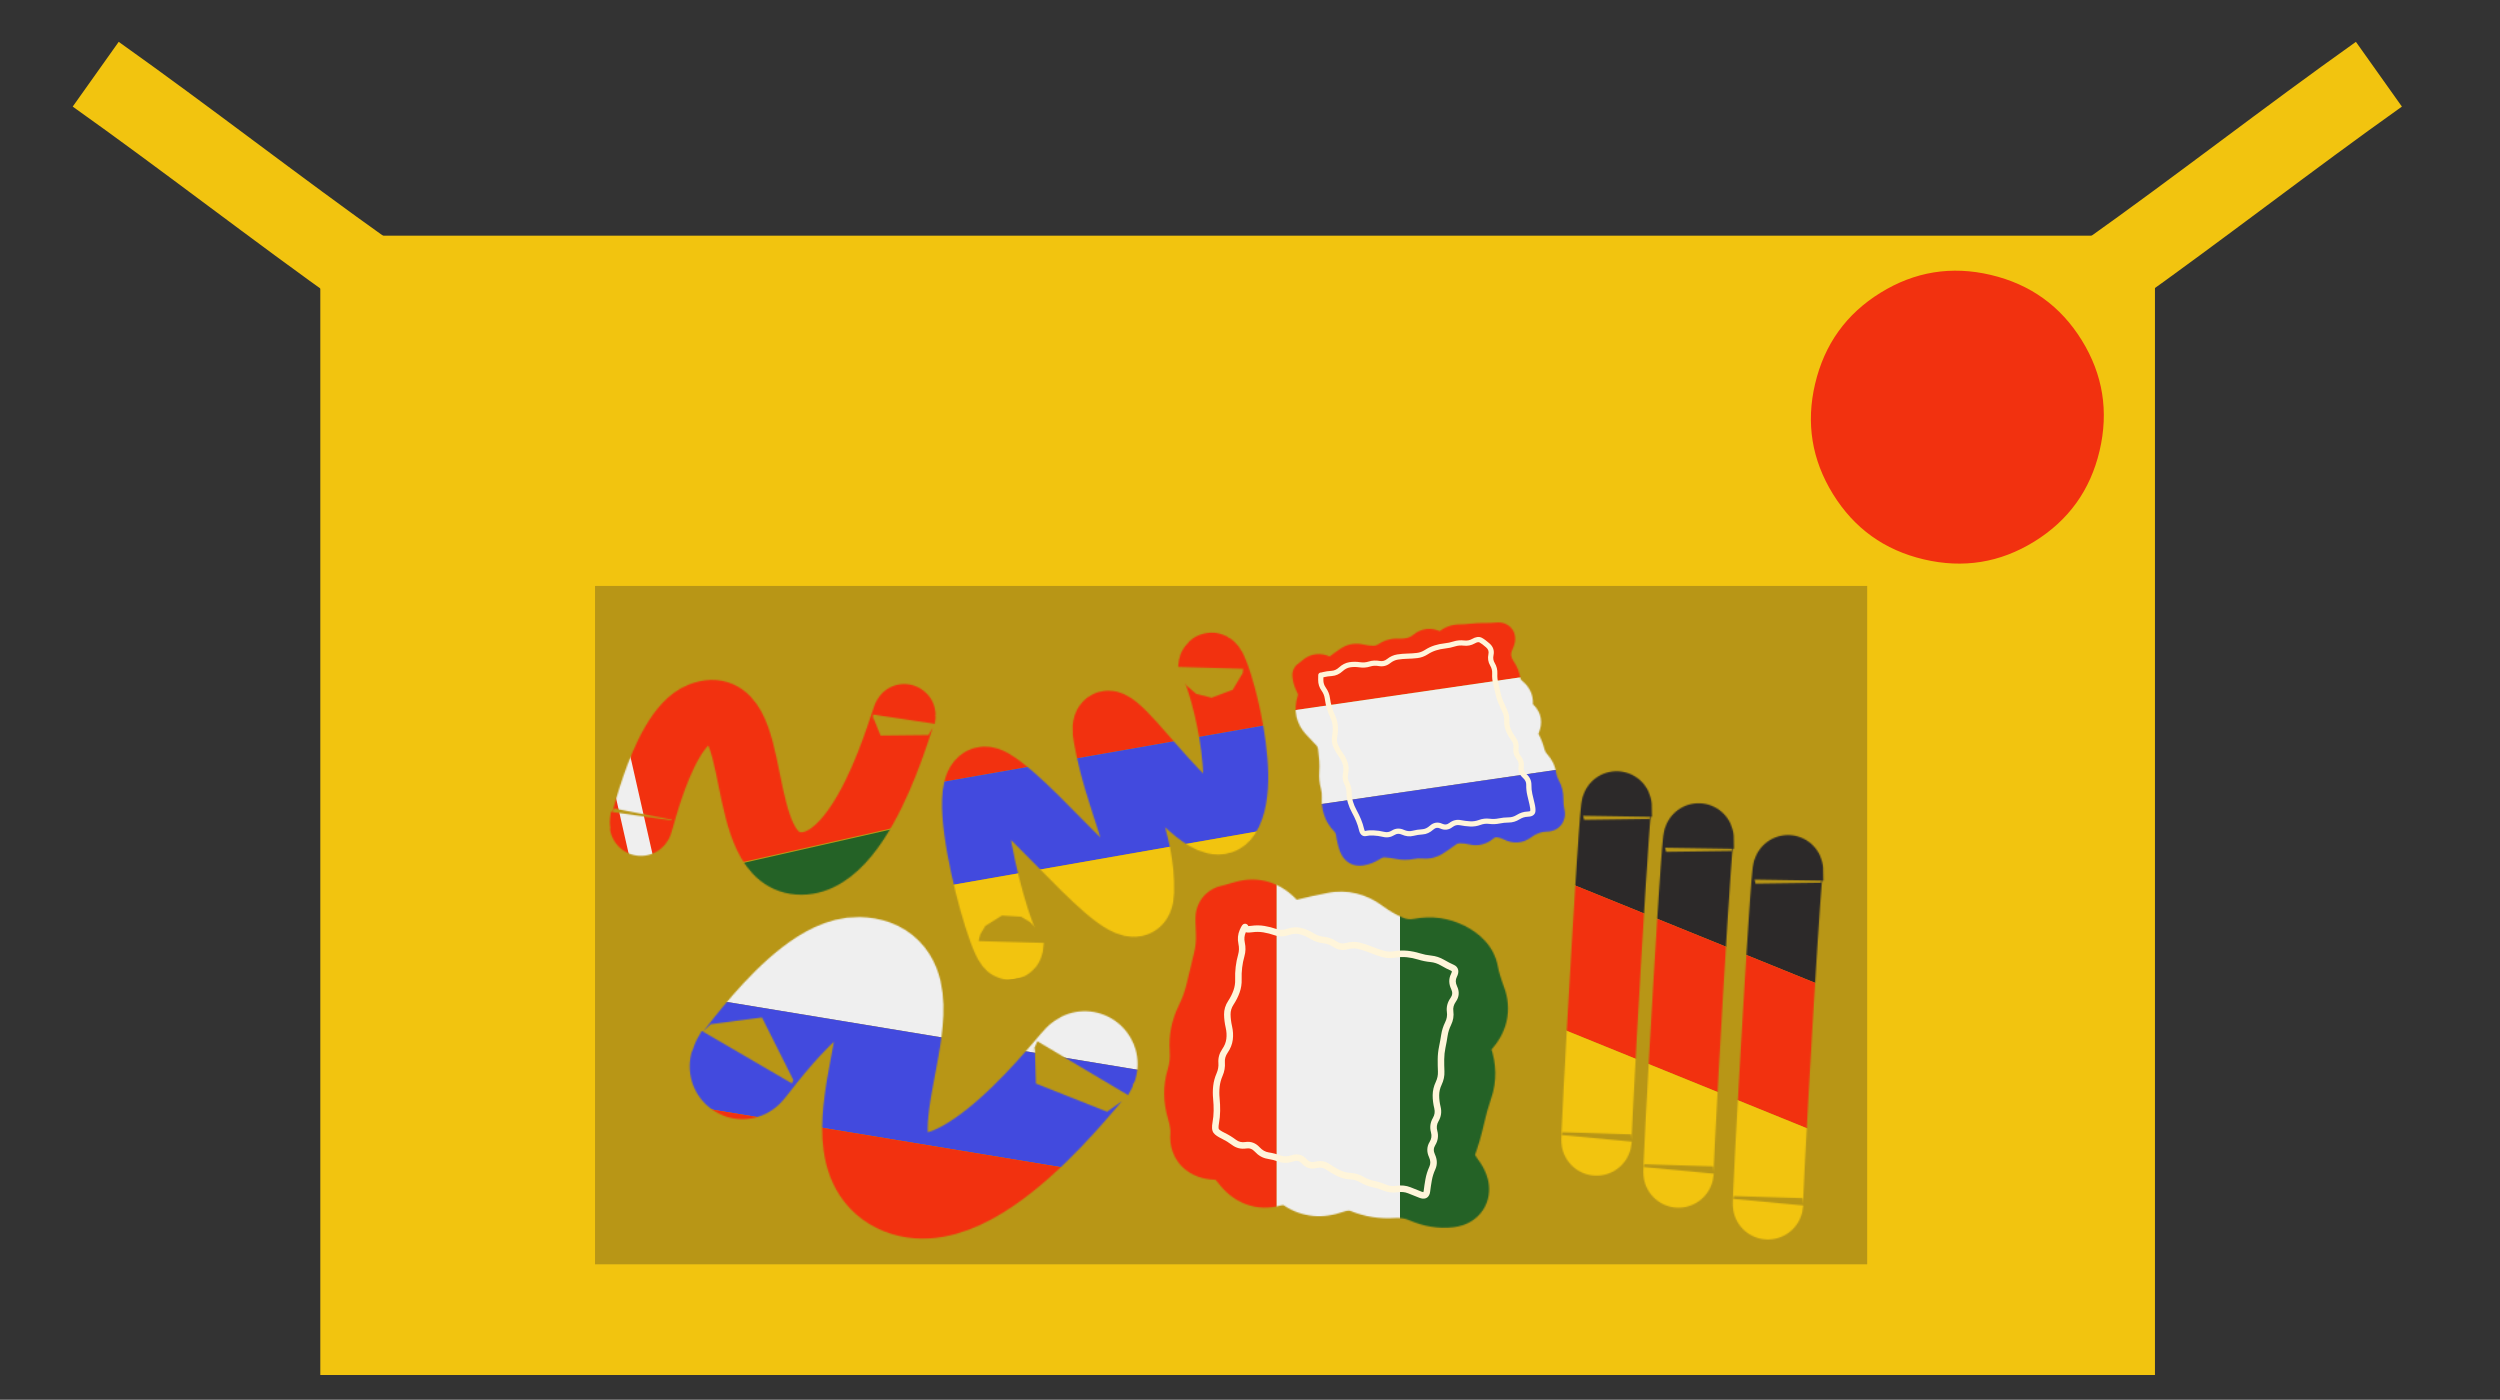
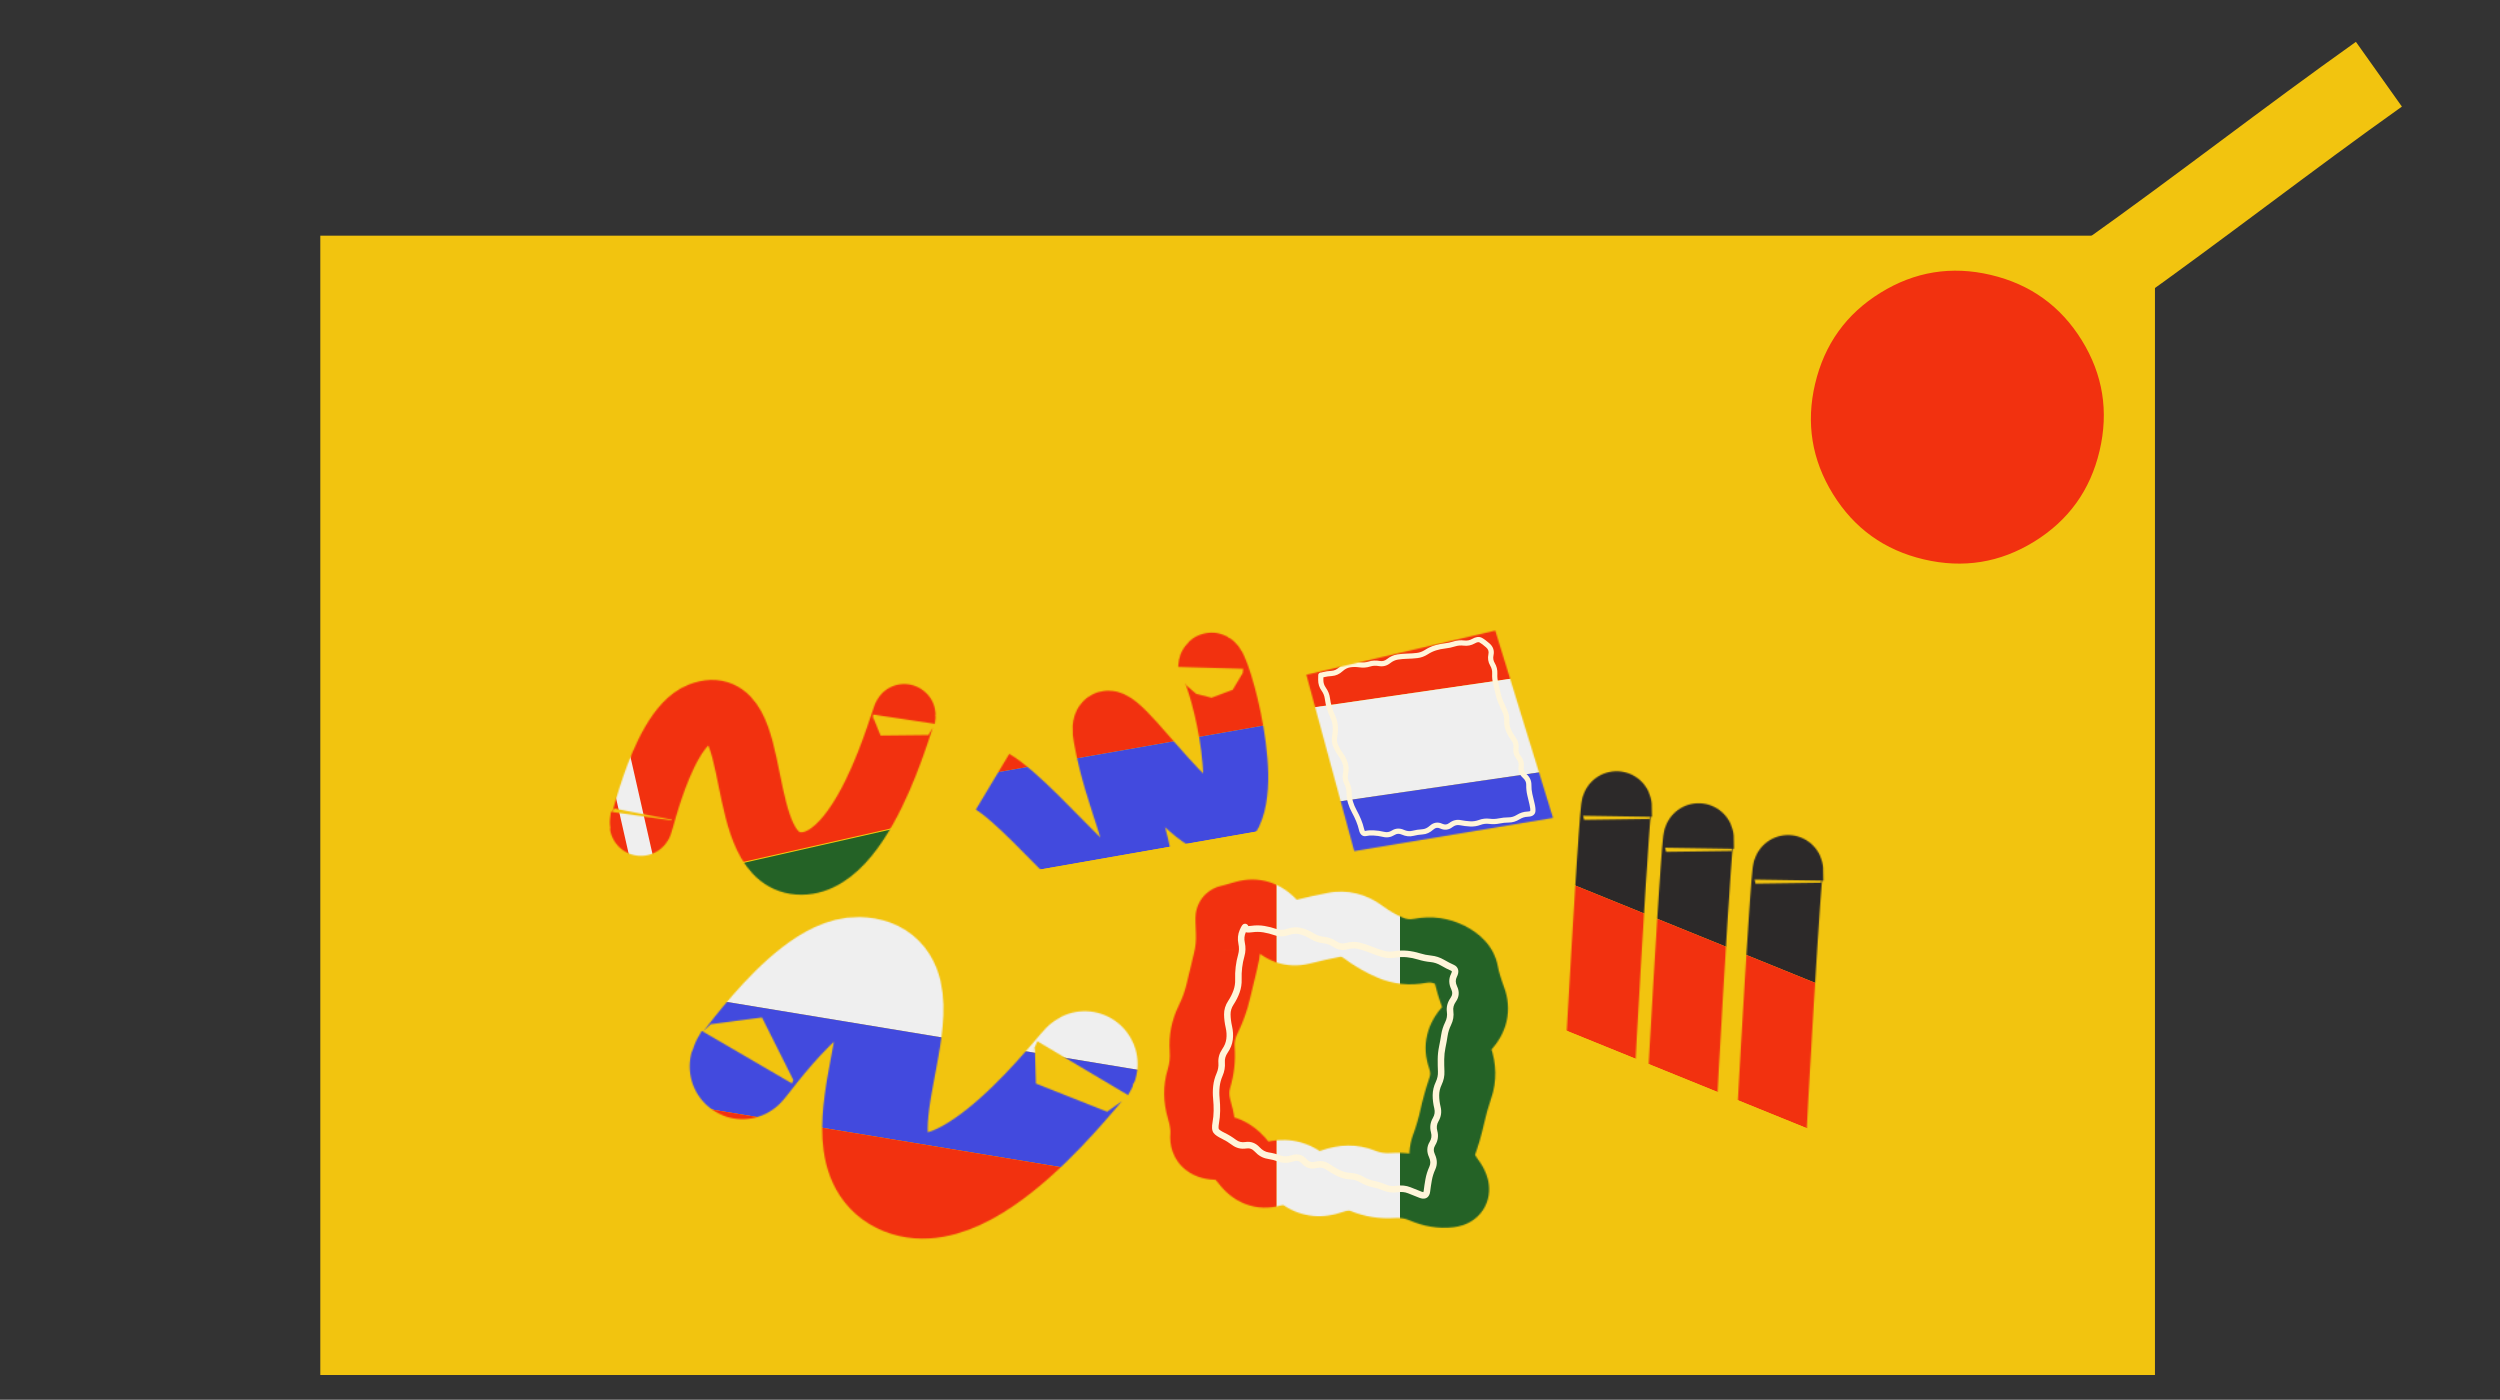
<svg xmlns="http://www.w3.org/2000/svg" width="1920" height="1075" viewBox="0 0 1920 1075" fill="none">
  <rect x="0" y="0" width="1920" height="1075" fill="#333333" stroke="none" />
-   <path d="M281.5 209.5C211.401 159.708 143.599 106.792 73.5 57" stroke="#F2C40F" stroke-width="61" />
  <path d="M1619 209.5C1689.1 159.708 1756.9 106.792 1827 57" stroke="#F2C40F" stroke-width="61" />
  <rect x="246" y="181" width="1409" height="875" fill="#F2C40F" />
  <path d="M1394 294.77C1401.16 264.422 1417.89 241.115 1444.19 224.852C1470.48 208.589 1498.72 204.013 1528.88 211.125C1559.23 218.281 1582.53 235.008 1598.8 261.307C1615.06 287.605 1619.62 315.929 1612.46 346.278C1605.35 376.441 1588.64 399.655 1562.34 415.918C1536.04 432.182 1507.72 436.736 1477.37 429.58C1447.21 422.468 1423.99 405.763 1407.73 379.464C1391.47 353.165 1386.89 324.934 1394 294.77Z" fill="#F2310F" />
-   <rect x="457" y="450" width="977" height="521" fill="#2C2929" fill-opacity="0.29" />
  <mask id="mask0_63_856" style="mask-type:alpha" maskUnits="userSpaceOnUse" x="1199" y="592" width="202" height="360">
    <path d="M1373.34 675.903C1374.32 613.894 1355.32 951.75 1358.01 923.265" stroke="#F2C40F" stroke-width="54" />
    <path d="M1304.66 651.474C1305.64 589.464 1286.64 927.32 1289.33 898.836" stroke="#F2C40F" stroke-width="54" />
    <path d="M1241.68 626.885C1242.66 564.875 1223.67 902.731 1226.35 874.247" stroke="#F2C40F" stroke-width="54" />
  </mask>
  <g mask="url(#mask0_63_856)">
    <rect x="1159.94" y="543.717" width="430.511" height="107.628" transform="rotate(22.082 1159.94 543.717)" fill="#2C2929" />
    <rect x="1119.48" y="643.45" width="430.511" height="105.849" transform="rotate(22.082 1119.48 643.45)" fill="#F2310F" />
    <rect x="1079.68" y="741.535" width="430.511" height="107.628" transform="rotate(22.082 1079.68 741.535)" fill="#F2C40F" />
  </g>
  <mask id="mask1_63_856" style="mask-type:alpha" maskUnits="userSpaceOnUse" x="529" y="704" width="345" height="248">
    <path d="M573.95 812.096C554.082 846.191 616.909 743.898 659.374 744.776C724.499 746.122 633.395 883.669 693.828 907.978C752.964 931.766 846.952 794.439 831.546 820.372" stroke="#F2C40F" stroke-width="81" />
  </mask>
  <g mask="url(#mask1_63_856)">
    <rect x="509.969" y="676.972" width="424.958" height="83.411" transform="rotate(9.377 509.969 676.972)" fill="#EFEFEF" />
    <rect x="496.38" y="759.269" width="424.958" height="83.411" transform="rotate(9.377 496.38 759.269)" fill="#424ADE" />
    <rect x="482.79" y="841.565" width="424.958" height="83.411" transform="rotate(9.377 482.79 841.565)" fill="#F2310F" />
  </g>
  <mask id="mask2_63_856" style="mask-type:alpha" maskUnits="userSpaceOnUse" x="468" y="522" width="251" height="166">
    <path d="M492.986 626.837C488.367 659.373 504.707 560.746 537.737 548.09C588.392 528.68 561.309 663.377 615.555 663.152C668.637 662.932 698.012 527.499 694.272 552.338" stroke="#F2C40F" stroke-width="48" />
  </mask>
  <g mask="url(#mask2_63_856)">
    <rect x="401.21" y="542.702" width="353.895" height="153.772" transform="rotate(-12.774 401.21 542.702)" fill="#F2310F" />
    <rect x="435.386" y="693.455" width="353.895" height="53.81" transform="rotate(-12.774 435.386 693.455)" fill="#246226" />
    <rect x="450" y="510.936" width="17.799" height="232.622" transform="rotate(-12.774 450 510.936)" fill="#EFEFEF" />
  </g>
  <mask id="mask3_63_856" style="mask-type:alpha" maskUnits="userSpaceOnUse" x="723" y="485" width="251" height="268">
-     <path d="M929.835 512.913C930.331 495.139 962.246 597.793 942.606 627.296C923.366 656.197 840.343 516.344 849.439 566.314C858.534 616.283 877.811 644.643 876.679 685.205C875.546 725.767 798.172 621.896 762.284 600.369C724.652 577.796 775.733 755.82 776.636 723.462" stroke="#F2C40F" stroke-width="50" />
+     <path d="M929.835 512.913C930.331 495.139 962.246 597.793 942.606 627.296C923.366 656.197 840.343 516.344 849.439 566.314C858.534 616.283 877.811 644.643 876.679 685.205C875.546 725.767 798.172 621.896 762.284 600.369" stroke="#F2C40F" stroke-width="50" />
  </mask>
  <g mask="url(#mask3_63_856)">
    <rect x="679.19" y="527.882" width="403.691" height="79.237" transform="rotate(-9.955 679.19 527.882)" fill="#F2310F" />
    <rect x="692.888" y="605.925" width="403.691" height="79.237" transform="rotate(-9.955 692.888 605.925)" fill="#424ADE" />
    <rect x="706.586" y="683.969" width="403.691" height="79.237" transform="rotate(-9.955 706.586 683.969)" fill="#F2C40F" />
  </g>
  <mask id="mask4_63_856" style="mask-type:alpha" maskUnits="userSpaceOnUse" x="894" y="675" width="265" height="268">
-     <path d="M1130.48 738.205L943.462 704.834L918.295 882.014L1109.94 929.069L1130.48 738.205Z" fill="#F2C40F" />
    <path d="M999.924 715.738L993.822 691.494L999.924 715.738ZM1113.6 733.34L1124.79 710.982L1113.6 733.34ZM1126.59 789.616L1108.15 772.727L1126.59 789.616ZM1121.19 812.168L1097.61 820.493L1121.19 812.168ZM1121.6 835.345L1145.25 843.464L1121.6 835.345ZM1115.28 857.797L1090.87 852.403L1115.28 857.797ZM1092.39 914.27L1102.25 891.295L1092.39 914.27ZM1023.09 907.169L1014.71 883.613L1023.09 907.169ZM934.741 881.157L934.101 906.149L934.741 881.157ZM923.754 872.418L898.86 870.115L923.754 872.418ZM920.93 851.852L896.966 858.975L920.93 851.852ZM920.716 828.591L896.801 821.307L920.716 828.591ZM955.768 701.33L962.613 725.375C962.651 725.365 962.347 725.453 961.774 725.454C961.181 725.454 960.531 725.358 959.915 725.164C958.633 724.759 958.593 724.294 959.62 725.393L977.884 708.322L996.148 691.251C990.636 685.353 983.64 680.225 974.986 677.489C966.153 674.697 957.23 674.921 948.924 677.286L955.768 701.33ZM977.884 708.322L959.62 725.393C971.327 737.918 987.66 744.604 1006.03 739.981L999.924 715.738L993.822 691.494C993.812 691.496 994.107 691.424 994.636 691.438C995.181 691.453 995.753 691.554 996.271 691.728C997.345 692.09 997.246 692.425 996.148 691.251L977.884 708.322ZM999.924 715.738L1006.03 739.981C1013.74 738.04 1021.39 736.338 1028.99 734.872L1024.25 710.325L1019.52 685.777C1010.98 687.424 1002.42 689.33 993.822 691.494L999.924 715.738ZM1024.25 710.325L1028.99 734.872C1029.79 734.717 1030.09 734.799 1030.14 734.812C1030.22 734.831 1030.75 734.958 1031.78 735.722L1046.67 715.638L1061.56 695.554C1049.32 686.484 1034.78 682.832 1019.52 685.777L1024.25 710.325ZM1046.67 715.638L1031.78 735.722C1040.12 741.901 1048.9 747.007 1058.13 750.903L1067.85 727.869L1077.57 704.836C1072.31 702.619 1066.98 699.571 1061.56 695.554L1046.67 715.638ZM1067.85 727.869L1058.13 750.903C1070.07 755.942 1082.7 757.139 1095.35 754.795L1090.79 730.214L1086.24 705.632C1082.78 706.274 1080.11 705.908 1077.57 704.836L1067.85 727.869ZM1090.79 730.214L1095.35 754.795C1098.2 754.267 1100.26 754.619 1102.41 755.698L1113.6 733.34L1124.79 710.982C1112.64 704.907 1099.5 703.174 1086.24 705.632L1090.79 730.214ZM1113.6 733.34L1102.41 755.698C1104.04 756.512 1104.06 756.821 1103.47 756.162C1103.14 755.798 1102.66 755.183 1102.21 754.297C1101.75 753.397 1101.41 752.386 1101.21 751.331L1125.81 746.849L1150.4 742.366C1147.45 726.165 1135.65 716.418 1124.79 710.982L1113.6 733.34ZM1125.81 746.849L1101.21 751.331C1102.57 758.754 1105.08 766.998 1108.33 775.738L1131.76 767.04L1155.2 758.342C1152.48 751.019 1151.03 745.802 1150.4 742.366L1125.81 746.849ZM1131.76 767.04L1108.33 775.738C1108.35 775.803 1108.24 775.532 1108.2 774.979C1108.15 774.406 1108.19 773.756 1108.34 773.121C1108.64 771.789 1109.12 771.671 1108.15 772.727L1126.59 789.616L1145.02 806.505C1150.48 800.542 1155.04 793.152 1157.07 784.294C1159.14 775.269 1158.19 766.408 1155.2 758.342L1131.76 767.04ZM1126.59 789.616L1108.15 772.727C1102.73 778.649 1098.19 785.957 1096.1 794.696C1093.97 803.607 1094.76 812.411 1097.61 820.493L1121.19 812.168L1144.76 803.842C1144.74 803.792 1144.84 804.061 1144.88 804.593C1144.91 805.144 1144.87 805.755 1144.73 806.339C1144.43 807.562 1144.02 807.601 1145.02 806.505L1126.59 789.616ZM1121.19 812.168L1097.61 820.493C1098.73 823.654 1098.53 825.568 1097.96 827.227L1121.6 835.345L1145.25 843.464C1149.79 830.25 1149.31 816.713 1144.76 803.842L1121.19 812.168ZM1121.6 835.345L1097.96 827.227C1095.11 835.539 1092.74 843.932 1090.87 852.403L1115.28 857.797L1139.69 863.191C1141.15 856.599 1143 850.024 1145.25 843.464L1121.6 835.345ZM1115.28 857.797L1090.87 852.403C1089.45 858.798 1087.58 865.181 1085.22 871.557L1108.67 880.219L1132.12 888.881C1135.25 880.425 1137.77 871.86 1139.69 863.191L1115.28 857.797ZM1108.67 880.219L1085.22 871.557C1078.59 889.524 1084.55 906.321 1094.13 919.001L1114.07 903.933L1134.02 888.865C1132.38 886.687 1132.26 885.797 1132.34 886.158C1132.39 886.372 1132.46 886.811 1132.42 887.402C1132.39 887.998 1132.26 888.513 1132.12 888.881L1108.67 880.219ZM1114.07 903.933L1094.13 919.001C1095.1 920.294 1095.2 920.631 1094.97 920.143C1094.87 919.931 1093.44 916.993 1093.68 912.345C1093.99 906.445 1096.91 900.436 1102.11 896.485C1106.25 893.341 1109.99 892.915 1110.5 892.856L1113.34 917.694L1116.19 942.532C1120.11 942.083 1126.44 940.791 1132.35 936.305C1139.32 931.012 1143.18 923.185 1143.61 914.991C1143.98 908.051 1141.85 902.343 1140.22 898.886C1138.47 895.153 1136.22 891.769 1134.02 888.865L1114.07 903.933ZM1113.34 917.694L1110.5 892.856C1108.54 893.081 1105.93 892.872 1102.25 891.295L1092.39 914.27L1082.54 937.246C1093.14 941.795 1104.5 943.87 1116.19 942.532L1113.34 917.694ZM1092.39 914.27L1102.25 891.295C1091.33 886.613 1079.77 884.746 1067.94 885.553L1069.64 910.495L1071.34 935.437C1075.56 935.15 1079.17 935.8 1082.54 937.246L1092.39 914.27ZM1069.64 910.495L1067.94 885.553C1063.55 885.851 1059.76 885.209 1056.25 883.778L1046.83 906.936L1037.41 930.094C1048.25 934.502 1059.66 936.232 1071.34 935.437L1069.64 910.495ZM1046.83 906.936L1056.25 883.778C1042.37 878.134 1028.01 878.885 1014.71 883.613L1023.09 907.169L1031.46 930.725C1035.46 929.304 1036.93 929.9 1037.41 930.094L1046.83 906.936ZM1023.09 907.169L1014.71 883.613C1013.94 883.886 1013.45 883.983 1013.22 884.017C1012.99 884.05 1012.99 884.027 1013.14 884.042C1013.31 884.057 1013.51 884.1 1013.7 884.168C1013.88 884.234 1013.92 884.275 1013.8 884.195L999.936 905.001L986.075 925.806C1000.32 935.294 1016.45 936.059 1031.46 930.725L1023.09 907.169ZM999.936 905.001L1013.8 884.195C1000.5 875.335 985.318 873.518 970.482 877.569L977.067 901.686L983.652 925.803C984.358 925.611 984.84 925.545 985.124 925.524C985.401 925.503 985.527 925.521 985.544 925.524C985.558 925.526 985.564 925.526 985.599 925.539C985.637 925.554 985.794 925.619 986.075 925.806L999.936 905.001ZM977.067 901.686L970.482 877.569C970.481 877.569 970.928 877.449 971.726 877.474C972.557 877.499 973.474 877.674 974.348 878.013C976.143 878.709 976.351 879.511 975.403 878.253L955.442 893.305L935.48 908.357C940.488 914.997 947.277 921.145 956.28 924.634C965.528 928.218 974.987 928.169 983.652 925.803L977.067 901.686ZM955.442 893.305L975.403 878.253C966.167 866.005 952.78 856.611 935.381 856.166L934.741 881.157L934.101 906.149C933.984 906.146 933.772 906.123 933.524 906.052C933.278 905.981 933.144 905.905 933.147 905.907C933.17 905.92 934.032 906.436 935.48 908.357L955.442 893.305ZM934.741 881.157L935.381 856.166C933.55 856.119 937.224 855.717 941.673 859.257C944.234 861.294 946.374 864.136 947.61 867.495C948.775 870.661 948.78 873.295 948.648 874.72L923.754 872.418L898.86 870.115C898.009 879.322 900.685 890.542 910.548 898.387C918.66 904.84 928.087 905.995 934.101 906.149L934.741 881.157ZM923.754 872.418L948.648 874.72C949.569 864.761 947.799 854.505 944.894 844.73L920.93 851.852L896.966 858.975C898.867 865.369 898.98 868.823 898.86 870.115L923.754 872.418ZM920.93 851.852L944.894 844.73C943.762 840.92 943.925 838.195 944.632 835.875L920.716 828.591L896.801 821.307C892.986 833.832 893.292 846.614 896.966 858.975L920.93 851.852ZM920.716 828.591L944.632 835.875C947.797 825.483 948.98 814.782 948.2 803.931L923.264 805.722L898.329 807.513C898.673 812.309 898.157 816.854 896.801 821.307L920.716 828.591ZM923.264 805.722L948.2 803.931C947.966 800.675 948.533 797.574 950.197 794.204L927.782 783.133L905.367 772.062C899.884 783.164 897.439 795.122 898.329 807.513L923.264 805.722ZM927.782 783.133L950.197 794.204C954.593 785.303 957.916 776.094 960.086 766.6L935.714 761.029L911.343 755.458C910.084 760.964 908.118 766.491 905.367 772.062L927.782 783.133ZM935.714 761.029L960.086 766.6C961.758 759.285 963.515 751.983 965.358 744.692L941.12 738.566L916.882 732.44C914.946 740.099 913.1 747.772 911.343 755.458L935.714 761.029ZM941.12 738.566L965.358 744.692C967.834 734.893 968.869 724.936 968.404 714.899L943.431 716.054L918.458 717.209C918.69 722.237 918.184 727.288 916.882 732.44L941.12 738.566ZM943.431 716.054L968.404 714.899C968.232 711.176 968.136 708.604 968.102 707.043C968.084 706.193 968.092 705.995 968.087 706.17C968.085 706.245 968.079 706.431 968.063 706.694C968.05 706.917 968.014 707.446 967.925 708.142C967.882 708.476 967.648 710.446 966.832 712.854C966.497 713.843 965.382 717.052 962.7 720.408C959.874 723.946 951.984 731.295 939.669 729.546L943.185 704.794L946.701 680.043C934.375 678.292 926.474 685.647 923.637 689.198C920.945 692.568 919.819 695.797 919.475 696.814C918.641 699.277 918.389 701.333 918.331 701.781C918.151 703.187 918.117 704.386 918.106 704.797C918.076 705.904 918.092 707.11 918.114 708.136C918.162 710.329 918.281 713.399 918.458 717.209L943.431 716.054ZM943.185 704.794L939.669 729.546C943.085 730.031 945.874 729.652 945.933 729.645C946.718 729.559 947.337 729.454 947.625 729.403C948.243 729.293 948.746 729.181 948.968 729.131C949.477 729.015 949.967 728.891 950.314 728.802C951.064 728.608 952.021 728.35 953.104 728.051C955.31 727.444 958.494 726.548 962.613 725.375L955.768 701.33L948.924 677.286C944.839 678.449 941.823 679.297 939.834 679.845C938.821 680.124 938.181 680.295 937.836 680.384C937.636 680.435 937.704 680.415 937.916 680.367C937.99 680.351 938.376 680.263 938.908 680.168C939.153 680.125 939.737 680.025 940.495 679.942C940.876 679.9 941.524 679.838 942.333 679.81C942.749 679.795 943.31 679.786 943.973 679.807C944.61 679.827 945.559 679.881 946.701 680.043L943.185 704.794Z" fill="#F2C40F" />
  </mask>
  <g mask="url(#mask4_63_856)">
    <rect x="885.747" y="635.201" width="94.727" height="313.882" fill="#F2310F" />
    <rect x="980.474" y="635.201" width="94.727" height="313.882" fill="#EFEFEF" />
    <rect x="1075.2" y="635.201" width="94.727" height="313.882" fill="#246226" />
    <path d="M953.555 724.337L955.999 723.811L953.555 724.337ZM951.484 742.839L949.001 742.546L951.484 742.839ZM949.682 761.383L947.325 760.55L949.682 761.383ZM945.307 770.113L943.216 768.742L945.307 770.113ZM943.77 788.698L941.334 789.256L943.77 788.698ZM940.785 807.057L938.727 805.638L940.785 807.057ZM934.168 843.675L931.679 843.918L934.168 843.675ZM934.572 853.15L932.073 853.117L934.572 853.15ZM956.773 879.552L956.386 877.083L956.773 879.552ZM973.848 887.491L973.463 889.961L973.848 887.491ZM982.856 889.817L981.995 892.165L982.856 889.817ZM992.589 889.606L991.787 887.239L992.589 889.606ZM1001.61 891.884L1003.47 890.216L1001.61 891.884ZM1019.75 896.086L1021.17 894.026L1019.75 896.086ZM1054.66 909.322L1055.16 906.873L1054.66 909.322ZM1063.54 912.094L1062.56 914.393L1063.54 912.094ZM1072.91 913.164L1072.53 910.693L1072.91 913.164ZM1090.99 917.577L1090.06 919.898L1090.99 917.577ZM1100.1 878.278L1102.23 879.583L1100.1 878.278ZM1103.96 850.645L1101.53 851.244L1103.96 850.645ZM1104.93 832.017L1107.18 833.091L1104.93 832.017ZM1107.65 804.238L1105.21 803.728L1107.65 804.238ZM1109.31 795.074L1111.78 795.451L1109.31 795.074ZM1113.69 776.883L1111.21 777.224L1113.69 776.883ZM1116.08 767.814L1114.04 766.368L1116.08 767.814ZM1116.62 749.131L1118.85 750.263L1116.62 749.131ZM1115.47 743.253L1116.46 740.961L1115.47 743.253ZM1107.81 739.296L1106.55 741.458L1107.81 739.296ZM1098.9 736.371L1099.14 733.882L1098.9 736.371ZM1071.14 733.015L1071.55 735.48L1071.14 733.015ZM1061.77 732.493L1062.49 730.098L1061.77 732.493ZM1052.9 729.37L1051.96 731.687L1052.9 729.37ZM1025.3 725.165L1026.69 723.085L1025.3 725.165ZM1007.56 718.85L1008.88 716.725L1007.56 718.85ZM979.725 715.915L978.899 718.275L979.725 715.915ZM961.249 713.518L960.896 711.043L961.249 713.518ZM954.449 715.064L952.161 714.055C950.646 717.491 950.305 721.121 951.111 724.863L953.555 724.337L955.999 723.811C955.407 721.061 955.662 718.508 956.736 716.073L954.449 715.064ZM953.555 724.337L951.111 724.863C951.729 727.734 951.65 730.442 950.912 733.026L953.316 733.712L955.72 734.399C956.698 730.975 956.778 727.433 955.999 723.811L953.555 724.337ZM953.316 733.712L950.912 733.026C950.018 736.157 949.381 739.331 949.001 742.546L951.484 742.839L953.967 743.132C954.315 740.185 954.899 737.274 955.72 734.399L953.316 733.712ZM951.484 742.839L949.001 742.546C948.623 745.754 948.489 748.997 948.599 752.275L951.098 752.191L953.597 752.107C953.494 749.077 953.618 746.085 953.967 743.132L951.484 742.839ZM951.098 752.191L948.599 752.275C948.695 755.118 948.271 757.871 947.325 760.55L949.682 761.383L952.039 762.215C953.194 758.947 953.713 755.572 953.597 752.107L951.098 752.191ZM949.682 761.383L947.325 760.55C946.346 763.32 944.981 766.05 943.216 768.742L945.307 770.113L947.397 771.484C949.365 768.482 950.917 765.393 952.039 762.215L949.682 761.383ZM945.307 770.113L943.216 768.742C941.099 771.97 940.023 775.452 940.08 779.138L942.579 779.1L945.079 779.061C945.039 776.458 945.781 773.948 947.397 771.484L945.307 770.113ZM942.579 779.1L940.08 779.138C940.131 782.469 940.551 785.842 941.334 789.256L943.77 788.698L946.207 788.14C945.498 785.046 945.125 782.021 945.079 779.061L942.579 779.1ZM943.77 788.698L941.334 789.256C942.019 792.246 942.173 795.114 941.822 797.878L944.302 798.193L946.782 798.509C947.213 795.119 947.014 791.658 946.207 788.14L943.77 788.698ZM944.302 798.193L941.822 797.878C941.486 800.516 940.479 803.098 938.727 805.638L940.785 807.057L942.843 808.476C944.998 805.351 946.335 802.023 946.782 798.509L944.302 798.193ZM940.785 807.057L938.727 805.638C936.477 808.902 935.437 812.467 935.727 816.261L938.22 816.07L940.713 815.879C940.517 813.321 941.187 810.879 942.843 808.476L940.785 807.057ZM938.22 816.07L935.727 816.261C935.939 819.025 935.489 821.671 934.367 824.236L936.657 825.238L938.947 826.241C940.396 822.931 940.988 819.465 940.713 815.879L938.22 816.07ZM936.657 825.238L934.367 824.236C932.984 827.396 932.101 830.651 931.73 833.994L934.214 834.27L936.699 834.546C937.013 831.721 937.759 828.954 938.947 826.241L936.657 825.238ZM934.214 834.27L931.73 833.994C931.367 837.256 931.352 840.565 931.679 843.918L934.168 843.675L936.656 843.432C936.361 840.413 936.376 837.452 936.699 834.546L934.214 834.27ZM934.168 843.675L931.679 843.918C931.982 847.014 932.113 850.081 932.073 853.117L934.572 853.15L937.072 853.184C937.115 849.958 936.976 846.707 936.656 843.432L934.168 843.675ZM934.572 853.15L932.073 853.117C932.033 856.111 931.748 859.064 931.219 861.977L933.679 862.423L936.139 862.87C936.718 859.681 937.029 856.452 937.072 853.184L934.572 853.15ZM933.679 862.423L931.219 861.977C930.922 863.612 930.783 865.106 930.861 866.411C930.938 867.687 931.236 869.024 932.043 870.111L934.051 868.621L936.059 867.132C936.063 867.138 935.899 866.902 935.852 866.111C935.806 865.35 935.882 864.286 936.139 862.87L933.679 862.423ZM934.051 868.621L932.043 870.111C933.246 871.732 935.58 873.178 938.412 874.55L939.502 872.3L940.592 870.05C937.759 868.678 936.46 867.673 936.059 867.132L934.051 868.621ZM939.502 872.3L938.412 874.55C941.091 875.847 943.695 877.445 946.226 879.35L947.73 877.352L949.233 875.355C946.457 873.266 943.577 871.496 940.592 870.05L939.502 872.3ZM947.73 877.352L946.226 879.35C949.437 881.766 953.139 882.654 957.161 882.022L956.773 879.552L956.386 877.083C953.656 877.511 951.328 876.932 949.233 875.355L947.73 877.352ZM956.773 879.552L957.161 882.022C959.652 881.631 961.753 882.355 963.689 884.457L965.528 882.763L967.366 881.069C964.382 877.83 960.646 876.414 956.386 877.083L956.773 879.552ZM965.528 882.763L963.689 884.457C966.468 887.472 969.73 889.379 973.463 889.961L973.848 887.491L974.234 885.02C971.793 884.64 969.509 883.394 967.366 881.069L965.528 882.763ZM973.848 887.491L973.463 889.961C976.389 890.417 979.232 891.152 981.995 892.165L982.856 889.817L983.716 887.47C980.643 886.344 977.482 885.527 974.234 885.02L973.848 887.491ZM982.856 889.817L981.995 892.165C985.557 893.47 989.4 893.327 993.392 891.974L992.589 889.606L991.787 887.239C988.637 888.306 985.992 888.304 983.716 887.47L982.856 889.817ZM992.589 889.606L993.392 891.974C994.82 891.49 995.966 891.453 996.911 891.692C997.849 891.929 998.797 892.49 999.748 893.552L1001.61 891.884L1003.47 890.216C1001.98 888.55 1000.2 887.366 998.135 886.844C996.072 886.323 993.929 886.512 991.787 887.239L992.589 889.606ZM1001.61 891.884L999.748 893.552C1001.22 895.192 1002.94 896.392 1004.92 897.008C1006.91 897.626 1009 897.606 1011.11 897.065L1010.49 894.643L1009.88 892.221C1008.51 892.57 1007.38 892.535 1006.41 892.233C1005.43 891.93 1004.45 891.306 1003.47 890.216L1001.61 891.884ZM1010.49 894.643L1011.11 897.065C1013.97 896.334 1016.3 896.746 1018.34 898.147L1019.75 896.086L1021.17 894.026C1017.82 891.722 1013.98 891.172 1009.88 892.221L1010.49 894.643ZM1019.75 896.086L1018.34 898.147C1021.13 900.064 1023.99 901.748 1026.93 903.196L1028.04 900.954L1029.14 898.712C1026.43 897.374 1023.77 895.812 1021.17 894.026L1019.75 896.086ZM1028.04 900.954L1026.93 903.196C1030.07 904.743 1033.4 905.603 1036.92 905.773L1037.04 903.276L1037.17 900.779C1034.32 900.641 1031.66 899.953 1029.14 898.712L1028.04 900.954ZM1037.04 903.276L1036.92 905.773C1039.7 905.908 1042.27 906.679 1044.68 908.101L1045.95 905.948L1047.22 903.795C1044.12 901.963 1040.75 900.953 1037.17 900.779L1037.04 903.276ZM1045.95 905.948L1044.68 908.101C1047.67 909.865 1050.83 911.092 1054.16 911.772L1054.66 909.322L1055.16 906.873C1052.39 906.308 1049.75 905.285 1047.22 903.795L1045.95 905.948ZM1054.66 909.322L1054.16 911.772C1057.04 912.36 1059.84 913.234 1062.56 914.393L1063.54 912.094L1064.52 909.794C1061.49 908.503 1058.37 907.529 1055.16 906.873L1054.66 909.322ZM1063.54 912.094L1062.56 914.393C1065.9 915.817 1069.5 916.21 1073.28 915.636L1072.91 913.164L1072.53 910.693C1069.58 911.141 1066.93 910.82 1064.52 909.794L1063.54 912.094ZM1072.91 913.164L1073.28 915.636C1076.26 915.185 1078.94 915.473 1081.39 916.443L1082.31 914.119L1083.23 911.794C1079.88 910.469 1076.3 910.121 1072.53 910.693L1072.91 913.164ZM1082.31 914.119L1081.39 916.443C1084.28 917.589 1087.17 918.741 1090.06 919.898L1090.99 917.577L1091.92 915.256C1089.02 914.097 1086.13 912.943 1083.23 911.794L1082.31 914.119ZM1090.99 917.577L1090.06 919.898C1091.74 920.568 1093.76 920.962 1095.56 919.995C1097.43 918.99 1098.12 917.036 1098.34 915.264L1095.85 914.966L1093.37 914.668C1093.24 915.795 1092.94 915.725 1093.19 915.591C1093.28 915.542 1093.29 915.584 1093.08 915.57C1092.86 915.556 1092.48 915.482 1091.92 915.256L1090.99 917.577ZM1095.85 914.966L1098.34 915.264C1098.68 912.416 1099.12 909.488 1099.66 906.478L1097.2 906.035L1094.74 905.592C1094.18 908.692 1093.73 911.718 1093.37 914.668L1095.85 914.966ZM1097.2 906.035L1099.66 906.478C1100.17 903.637 1101.05 900.831 1102.32 898.058L1100.04 897.023L1097.76 895.988C1096.34 899.121 1095.33 902.324 1094.74 905.592L1097.2 906.035ZM1100.04 897.023L1102.32 898.058C1104 894.352 1103.82 890.446 1102.01 886.558L1099.75 887.609L1097.48 888.661C1098.75 891.417 1098.77 893.788 1097.76 895.988L1100.04 897.023ZM1099.75 887.609L1102.01 886.558C1100.79 883.924 1100.93 881.705 1102.23 879.583L1100.1 878.278L1097.96 876.973C1095.71 880.648 1095.62 884.649 1097.48 888.661L1099.75 887.609ZM1100.1 878.278L1102.23 879.583C1104.36 876.103 1104.91 872.322 1103.83 868.407L1101.42 869.071L1099.01 869.736C1099.71 872.301 1099.38 874.657 1097.96 876.973L1100.1 878.278ZM1101.42 869.071L1103.83 868.407C1103.11 865.816 1103.42 863.435 1104.78 861.106L1102.62 859.849L1100.45 858.591C1098.42 862.08 1097.93 865.847 1099.01 869.736L1101.42 869.071ZM1102.62 859.849L1104.78 861.106C1106.79 857.645 1107.34 853.912 1106.39 850.046L1103.96 850.645L1101.53 851.244C1102.17 853.833 1101.83 856.236 1100.45 858.591L1102.62 859.849ZM1103.96 850.645L1106.39 850.046C1105.64 847.007 1105.28 844.038 1105.29 841.136L1102.79 841.12L1100.29 841.104C1100.27 844.447 1100.69 847.828 1101.53 851.244L1103.96 850.645ZM1102.79 841.12L1105.29 841.136C1105.31 838.396 1105.93 835.721 1107.18 833.091L1104.93 832.017L1102.67 830.943C1101.12 834.204 1100.32 837.599 1100.29 841.104L1102.79 841.12ZM1104.93 832.017L1107.18 833.091C1108.75 829.791 1109.48 826.342 1109.32 822.776L1106.82 822.884L1104.33 822.992C1104.44 825.712 1103.9 828.352 1102.67 830.943L1104.93 832.017ZM1106.82 822.884L1109.32 822.776C1109.19 819.676 1109.13 816.587 1109.16 813.509L1106.66 813.487L1104.16 813.465C1104.13 816.631 1104.19 819.806 1104.33 822.992L1106.82 822.884ZM1106.66 813.487L1109.16 813.509C1109.19 810.551 1109.5 807.632 1110.1 804.749L1107.65 804.238L1105.21 803.728C1104.54 806.933 1104.19 810.18 1104.16 813.465L1106.66 813.487ZM1107.65 804.238L1110.1 804.749C1110.75 801.661 1111.31 798.561 1111.78 795.451L1109.31 795.074L1106.84 794.698C1106.38 797.718 1105.83 800.728 1105.21 803.728L1107.65 804.238ZM1109.31 795.074L1111.78 795.451C1112.21 792.652 1113.08 789.893 1114.42 787.169L1112.18 786.066L1109.93 784.963C1108.38 788.119 1107.34 791.366 1106.84 794.698L1109.31 795.074ZM1112.18 786.066L1114.42 787.169C1116.08 783.791 1116.67 780.228 1116.17 776.543L1113.69 776.883L1111.21 777.224C1111.58 779.901 1111.16 782.46 1109.93 784.963L1112.18 786.066ZM1113.69 776.883L1116.17 776.543C1115.82 774.052 1116.42 771.659 1118.12 769.259L1116.08 767.814L1114.04 766.368C1111.68 769.699 1110.68 773.352 1111.21 777.224L1113.69 776.883ZM1116.08 767.814L1118.12 769.259C1120.7 765.613 1120.96 761.548 1119.02 757.453L1116.76 758.524L1114.5 759.596C1115.71 762.156 1115.52 764.284 1114.04 766.368L1116.08 767.814ZM1116.76 758.524L1119.02 757.453C1117.72 754.729 1117.76 752.419 1118.85 750.263L1116.62 749.131L1114.39 747.999C1112.51 751.713 1112.63 755.664 1114.5 759.596L1116.76 758.524ZM1116.62 749.131L1118.85 750.263C1119.7 748.595 1120.26 746.761 1119.9 744.978C1119.52 743 1118.15 741.694 1116.46 740.961L1115.47 743.253L1114.47 745.545C1114.78 745.682 1114.91 745.801 1114.95 745.845C1114.98 745.875 1114.99 745.892 1115 745.944C1115.03 746.12 1115.04 746.734 1114.39 747.999L1116.62 749.131ZM1115.47 743.253L1116.46 740.961C1114.32 740.025 1111.85 738.755 1109.07 737.135L1107.81 739.296L1106.55 741.458C1109.45 743.144 1112.1 744.512 1114.47 745.545L1115.47 743.253ZM1107.81 739.296L1109.07 737.135C1105.93 735.311 1102.62 734.216 1099.14 733.882L1098.9 736.371L1098.66 738.859C1101.38 739.12 1104 739.975 1106.55 741.458L1107.81 739.296ZM1098.9 736.371L1099.14 733.882C1096.21 733.601 1093.34 733.023 1090.52 732.147L1089.78 734.534L1089.04 736.921C1092.18 737.899 1095.39 738.546 1098.66 738.859L1098.9 736.371ZM1089.78 734.534L1090.52 732.147C1087.39 731.171 1084.18 730.515 1080.92 730.182L1080.67 732.669L1080.41 735.156C1083.34 735.456 1086.22 736.044 1089.04 736.921L1089.78 734.534ZM1080.67 732.669L1080.92 730.182C1077.59 729.842 1074.19 729.968 1070.73 730.549L1071.14 733.015L1071.55 735.48C1074.6 734.969 1077.56 734.864 1080.41 735.156L1080.67 732.669ZM1071.14 733.015L1070.73 730.549C1067.82 731.036 1065.09 730.876 1062.49 730.098L1061.77 732.493L1061.06 734.888C1064.43 735.898 1067.94 736.086 1071.55 735.48L1071.14 733.015ZM1061.77 732.493L1062.49 730.098C1059.58 729.227 1056.7 728.213 1053.84 727.053L1052.9 729.37L1051.96 731.687C1054.96 732.904 1057.99 733.972 1061.06 734.888L1061.77 732.493ZM1052.9 729.37L1053.84 727.053C1050.81 725.825 1047.74 724.806 1044.62 723.998L1043.99 726.418L1043.36 728.838C1046.26 729.59 1049.13 730.539 1051.96 731.687L1052.9 729.37ZM1043.99 726.418L1044.62 723.998C1041.15 723.096 1037.53 723.187 1033.83 724.197L1034.49 726.609L1035.15 729.02C1038.1 728.215 1040.82 728.178 1043.36 728.838L1043.99 726.418ZM1034.49 726.609L1033.83 724.197C1031.19 724.919 1028.87 724.543 1026.69 723.085L1025.3 725.165L1023.91 727.244C1027.33 729.527 1031.15 730.113 1035.15 729.02L1034.49 726.609ZM1025.3 725.165L1026.69 723.085C1023.57 721.005 1020.23 719.766 1016.69 719.428L1016.45 721.917L1016.21 724.405C1018.87 724.658 1021.43 725.584 1023.91 727.244L1025.3 725.165ZM1016.45 721.917L1016.69 719.428C1014 719.172 1011.4 718.285 1008.88 716.725L1007.56 718.85L1006.25 720.976C1009.38 722.913 1012.7 724.071 1016.21 724.405L1016.45 721.917ZM1007.56 718.85L1008.88 716.725C1005.85 714.85 1002.7 713.491 999.416 712.669L998.808 715.093L998.2 717.518C1000.94 718.207 1003.63 719.353 1006.25 720.976L1007.56 718.85ZM998.808 715.093L999.416 712.669C995.865 711.778 992.172 712.048 988.408 713.353L989.227 715.715L990.046 718.077C993.032 717.042 995.727 716.898 998.2 717.518L998.808 715.093ZM989.227 715.715L988.408 713.353C985.488 714.365 982.905 714.38 980.551 713.556L979.725 715.915L978.899 718.275C982.463 719.523 986.215 719.405 990.046 718.077L989.227 715.715ZM979.725 715.915L980.551 713.556C977.459 712.473 974.312 711.663 971.112 711.127L970.699 713.593L970.286 716.058C973.202 716.547 976.073 717.285 978.899 718.275L979.725 715.915ZM970.699 713.593L971.112 711.127C967.787 710.57 964.378 710.546 960.896 711.043L961.249 713.518L961.603 715.993C964.604 715.565 967.495 715.591 970.286 716.058L970.699 713.593ZM961.249 713.518L960.896 711.043C959.341 711.265 958.497 711.233 958.146 711.155C957.985 711.119 958.168 711.123 958.417 711.361C958.742 711.671 958.889 712.096 958.889 712.44L956.389 712.436L953.889 712.433C953.888 713.369 954.237 714.283 954.966 714.979C955.62 715.603 956.411 715.891 957.06 716.035C958.329 716.318 959.916 716.234 961.603 715.993L961.249 713.518ZM956.389 712.436L958.889 712.44C958.889 712.214 958.877 711.871 958.79 711.506C958.743 711.308 958.485 710.223 957.346 709.679C955.999 709.036 954.89 709.77 954.624 709.968C954.268 710.234 954.024 710.545 953.894 710.721C953.379 711.417 952.791 712.628 952.161 714.055L954.449 715.064L956.736 716.073C957.401 714.565 957.784 713.869 957.916 713.69C957.948 713.647 957.845 713.804 957.61 713.979C957.465 714.086 956.457 714.795 955.191 714.191C954.132 713.685 953.935 712.703 953.928 712.672C953.88 712.475 953.889 712.363 953.889 712.433L956.389 712.436Z" fill="#FFF5DA" />
  </g>
  <mask id="mask5_63_856" style="mask-type:alpha" maskUnits="userSpaceOnUse" x="992" y="478" width="210" height="187">
    <path d="M1148.35 484.266L1003.26 518.194L1040.05 653.654L1192.72 628.151L1148.35 484.266Z" fill="#F2C40F" />
-     <path d="M1017.12 513.826L1012.91 523.444L1017.12 513.826ZM1044.87 505.231L1047.28 495.011L1044.87 505.231ZM1073.63 500.951L1074.24 490.468L1073.63 500.951ZM1092.2 495.513L1085.5 487.43L1092.2 495.513ZM1111.56 493.439L1104.99 485.251L1111.56 493.439ZM1152.2 493.948L1142.66 489.579L1152.2 493.948ZM1153.72 513.697L1145.1 519.694L1153.72 513.697ZM1157.36 522.683L1167.74 521.077L1157.36 522.683ZM1175.85 577.636L1186.05 575.158L1175.85 577.636ZM1180.53 586.301L1188.36 579.306L1180.53 586.301ZM1191.17 623.456L1201.42 621.211L1191.17 623.456ZM1178.43 629.879L1182 639.754L1178.43 629.879ZM1169.45 634.773L1163.21 626.334L1169.45 634.773ZM1149.5 632.561L1149.07 643.052L1149.5 632.561ZM1120.88 637.158L1120.8 626.659L1120.88 637.158ZM1032.11 631.132L1024.54 638.406L1032.11 631.132ZM1026.84 622.552L1016.83 625.709L1026.84 622.552ZM1025.65 612.866L1036.14 613.403L1025.65 612.866ZM1018.21 564.837L1010.66 572.132L1018.21 564.837ZM1010.69 556.869L1002.97 563.983L1010.69 556.869ZM1007.43 514.8L1014.06 522.94C1014.07 522.93 1013.97 523.014 1013.75 523.11C1013.52 523.208 1013.25 523.279 1012.98 523.306C1012.42 523.363 1012.33 523.19 1012.91 523.444L1017.12 513.826L1021.33 504.208C1018.23 502.848 1014.68 502.031 1010.89 502.412C1007.01 502.8 1003.61 504.368 1000.8 506.659L1007.43 514.8ZM1017.12 513.826L1012.91 523.444C1019.5 526.333 1026.92 526.201 1033.23 521.369L1026.86 513.029L1020.48 504.688C1020.47 504.691 1020.58 504.614 1020.78 504.531C1020.99 504.447 1021.23 504.391 1021.46 504.372C1021.94 504.333 1021.95 504.479 1021.33 504.208L1017.12 513.826ZM1026.86 513.029L1033.23 521.369C1035.89 519.34 1038.56 517.413 1041.25 515.586L1035.34 506.902L1029.44 498.218C1026.42 500.269 1023.43 502.427 1020.48 504.688L1026.86 513.029ZM1035.34 506.902L1041.25 515.586C1041.53 515.393 1041.66 515.376 1041.68 515.372C1041.71 515.366 1041.94 515.327 1042.46 515.451L1044.87 505.231L1047.28 495.011C1041.06 493.543 1034.84 494.547 1029.44 498.218L1035.34 506.902ZM1044.87 505.231L1042.46 515.451C1046.71 516.451 1050.94 516.964 1055.15 516.934L1055.08 506.434L1055 495.934C1052.61 495.951 1050.04 495.662 1047.28 495.011L1044.87 505.231ZM1055.08 506.434L1055.15 516.934C1060.59 516.896 1065.66 515.261 1070.15 512.257L1064.32 503.53L1058.48 494.803C1057.25 495.625 1056.16 495.926 1055 495.934L1055.08 506.434ZM1064.32 503.53L1070.15 512.257C1071.17 511.581 1072.02 511.375 1073.03 511.433L1073.63 500.951L1074.24 490.468C1068.55 490.14 1063.19 491.653 1058.48 494.803L1064.32 503.53ZM1073.63 500.951L1073.03 511.433C1077.37 511.684 1081.66 511.318 1085.84 510.302L1083.36 500.099L1080.87 489.897C1078.8 490.402 1076.6 490.604 1074.24 490.468L1073.63 500.951ZM1083.36 500.099L1085.84 510.302C1090.69 509.122 1095.05 506.79 1098.91 503.596L1092.2 495.513L1085.5 487.43C1083.81 488.829 1082.28 489.555 1080.87 489.897L1083.36 500.099ZM1092.2 495.513L1098.91 503.596C1098.93 503.577 1098.84 503.657 1098.62 503.752C1098.4 503.85 1098.14 503.924 1097.87 503.955C1097.3 504.018 1097.18 503.845 1097.74 504.081L1101.87 494.43L1106.01 484.779C1102.88 483.441 1099.32 482.66 1095.53 483.085C1091.66 483.518 1088.28 485.124 1085.5 487.43L1092.2 495.513ZM1101.87 494.43L1097.74 504.081C1100.84 505.41 1104.36 506.193 1108.12 505.809C1111.95 505.417 1115.33 503.881 1118.13 501.627L1111.56 493.439L1104.99 485.251C1104.97 485.265 1105.06 485.188 1105.27 485.1C1105.48 485.01 1105.73 484.943 1105.98 484.918C1106.51 484.864 1106.58 485.025 1106.01 484.779L1101.87 494.43ZM1111.56 493.439L1118.13 501.627C1119.23 500.746 1120.02 500.56 1120.75 500.556L1120.69 490.056L1120.62 479.556C1114.76 479.593 1109.46 481.662 1104.99 485.251L1111.56 493.439ZM1120.69 490.056L1120.75 500.556C1124.45 500.533 1128.1 500.306 1131.72 499.871L1130.47 489.446L1129.22 479.021C1126.4 479.359 1123.54 479.538 1120.62 479.556L1120.69 490.056ZM1130.47 489.446L1131.72 499.871C1134.45 499.544 1137.24 499.402 1140.1 499.45L1140.27 488.951L1140.45 478.453C1136.66 478.389 1132.92 478.577 1129.22 479.021L1130.47 489.446ZM1140.27 488.951L1140.1 499.45C1143.81 499.513 1147.49 499.363 1151.13 498.996L1150.07 488.549L1149.02 478.102C1146.23 478.384 1143.37 478.502 1140.45 478.453L1140.27 488.951ZM1150.07 488.549L1151.13 498.996C1151.11 498.998 1149.94 499.143 1148.32 498.533C1146.29 497.771 1144.26 496.068 1143.25 493.509C1142.42 491.403 1142.7 489.763 1142.76 489.447C1142.84 489.036 1142.9 489.037 1142.66 489.579L1152.2 493.948L1161.75 498.316C1162.4 496.896 1163.05 495.202 1163.4 493.359C1163.73 491.613 1163.97 488.808 1162.79 485.803C1161.42 482.344 1158.72 480.006 1155.71 478.876C1153.11 477.897 1150.65 477.938 1149.02 478.102L1150.07 488.549ZM1152.2 493.948L1142.66 489.579C1140.29 494.74 1138.99 500.352 1139.76 506.093L1150.17 504.684L1160.57 503.274C1160.48 502.547 1160.52 501.001 1161.75 498.316L1152.2 493.948ZM1150.17 504.684L1139.76 506.093C1140.43 511.036 1142.26 515.604 1145.1 519.694L1153.72 513.697L1162.34 507.7C1161.33 506.242 1160.78 504.8 1160.57 503.274L1150.17 504.684ZM1153.72 513.697L1145.1 519.694C1146.16 521.21 1146.74 522.713 1146.99 524.289L1157.36 522.683L1167.74 521.077C1166.99 516.221 1165.15 511.734 1162.34 507.7L1153.72 513.697ZM1157.36 522.683L1146.99 524.289C1147.95 530.507 1151.32 535.516 1155.89 539.288L1162.57 531.185L1169.25 523.083C1167.88 521.95 1167.77 521.291 1167.74 521.077L1157.36 522.683ZM1162.57 531.185L1155.89 539.288C1156.16 539.506 1156.3 539.661 1156.36 539.739C1156.42 539.813 1156.42 539.821 1156.39 539.761C1156.36 539.698 1156.33 539.615 1156.31 539.533C1156.3 539.454 1156.3 539.432 1156.3 539.492L1166.79 539.994L1177.28 540.496C1177.62 533.317 1174.41 527.338 1169.25 523.083L1162.57 531.185ZM1166.79 539.994L1156.3 539.492C1155.98 546.196 1158.6 552.057 1163.27 556.528L1170.53 548.949L1177.8 541.37C1177.58 541.157 1177.45 540.997 1177.38 540.9C1177.31 540.804 1177.29 540.755 1177.29 540.748C1177.29 540.743 1177.29 540.741 1177.28 540.725C1177.28 540.708 1177.27 540.638 1177.28 540.496L1166.79 539.994ZM1170.53 548.949L1163.27 556.528C1163.27 556.528 1163.13 556.393 1162.96 556.1C1162.79 555.795 1162.66 555.427 1162.59 555.039C1162.45 554.242 1162.7 553.994 1162.45 554.607L1172.18 558.549L1181.91 562.491C1183.23 559.253 1183.97 555.48 1183.29 551.483C1182.58 547.378 1180.52 543.981 1177.8 541.37L1170.53 548.949ZM1172.18 558.549L1162.45 554.607C1160.03 560.579 1159.54 567.429 1163.13 573.794L1172.27 568.629L1181.42 563.464C1181.44 563.507 1181.48 563.589 1181.51 563.693C1181.53 563.797 1181.54 563.862 1181.54 563.86C1181.54 563.849 1181.53 563.427 1181.91 562.491L1172.18 558.549ZM1172.27 568.629L1163.13 573.794C1164.29 575.84 1165.12 577.94 1165.65 580.114L1175.85 577.636L1186.05 575.158C1185.06 571.062 1183.5 567.158 1181.42 563.464L1172.27 568.629ZM1175.85 577.636L1165.65 580.114C1166.85 585.087 1169.31 589.496 1172.7 593.296L1180.53 586.301L1188.36 579.306C1187.04 577.823 1186.37 576.454 1186.05 575.158L1175.85 577.636ZM1180.53 586.301L1172.7 593.296C1173.81 594.541 1174.24 595.606 1174.38 596.614L1184.77 595.101L1195.17 593.589C1194.37 588.147 1191.97 583.345 1188.36 579.306L1180.53 586.301ZM1184.77 595.101L1174.38 596.614C1175.04 601.129 1176.51 605.406 1178.75 609.39L1187.9 604.247L1197.05 599.103C1196.06 597.343 1195.45 595.524 1195.17 593.589L1184.77 595.101ZM1187.9 604.247L1178.75 609.39C1179.42 610.585 1179.76 611.865 1179.73 613.443L1190.23 613.638L1200.72 613.833C1200.82 608.633 1199.61 603.652 1197.05 599.103L1187.9 604.247ZM1190.23 613.638L1179.73 613.443C1179.65 617.612 1180.04 621.705 1180.91 625.701L1191.17 623.456L1201.42 621.211C1200.92 618.894 1200.68 616.442 1200.72 613.833L1190.23 613.638ZM1191.17 623.456L1180.91 625.701C1181.01 626.153 1180.27 623.568 1182.39 620.729C1183.46 619.289 1184.8 618.473 1185.88 618.07C1186.85 617.704 1187.53 617.701 1187.6 617.701L1187.63 628.201L1187.65 638.701C1190.63 638.695 1195.75 637.926 1199.21 633.291C1202.51 628.87 1202.02 623.917 1201.42 621.211L1191.17 623.456ZM1187.63 628.201L1187.6 617.701C1183.26 617.71 1178.99 618.511 1174.86 620.004L1178.43 629.879L1182 639.754C1184.02 639.023 1185.89 638.705 1187.65 638.701L1187.63 628.201ZM1178.43 629.879L1174.86 620.004C1170.73 621.496 1166.85 623.64 1163.21 626.334L1169.45 634.773L1175.7 643.213C1177.87 641.606 1179.97 640.487 1182 639.754L1178.43 629.879ZM1169.45 634.773L1163.21 626.334C1163.17 626.362 1163.25 626.295 1163.45 626.217C1163.67 626.136 1163.92 626.076 1164.19 626.059C1164.77 626.023 1164.89 626.202 1164.39 625.955L1159.76 635.381L1155.13 644.807C1158.19 646.305 1161.7 647.256 1165.51 647.018C1169.38 646.775 1172.82 645.348 1175.7 643.213L1169.45 634.773ZM1159.76 635.381L1164.39 625.955C1159.78 623.696 1154.94 622.275 1149.93 622.07L1149.5 632.561L1149.07 643.052C1150.63 643.116 1152.63 643.576 1155.13 644.807L1159.76 635.381ZM1149.5 632.561L1149.93 622.07C1143.7 621.815 1138.14 624.048 1133.56 627.853L1140.27 635.93L1146.97 644.008C1148.13 643.051 1148.72 643.038 1149.07 643.052L1149.5 632.561ZM1140.27 635.93L1133.56 627.853C1133.34 628.031 1133.21 628.11 1133.15 628.138C1133.11 628.163 1133.12 628.15 1133.19 628.133C1133.26 628.115 1133.32 628.109 1133.37 628.109C1133.41 628.109 1133.38 628.114 1133.26 628.086L1130.87 638.311L1128.48 648.535C1135.32 650.135 1141.78 648.323 1146.97 644.008L1140.27 635.93ZM1130.87 638.311L1133.26 628.086C1129.11 627.116 1124.95 626.626 1120.8 626.659L1120.88 637.158L1120.97 647.658C1123.34 647.639 1125.84 647.917 1128.48 648.535L1130.87 638.311ZM1120.88 637.158L1120.8 626.659C1115.11 626.704 1109.92 628.633 1105.43 631.919L1111.63 640.391L1117.83 648.864C1119.16 647.891 1120.14 647.665 1120.97 647.658L1120.88 637.158ZM1111.63 640.391L1105.43 631.919C1102.67 633.936 1099.9 635.847 1097.13 637.653L1102.85 646.457L1108.57 655.26C1111.68 653.237 1114.77 651.105 1117.83 648.864L1111.63 640.391ZM1102.85 646.457L1097.13 637.653C1096.03 638.365 1095.22 638.505 1094.38 638.431L1093.46 648.89L1092.54 659.35C1098.33 659.859 1103.78 658.376 1108.57 655.26L1102.85 646.457ZM1093.46 648.89L1094.38 638.431C1090.1 638.054 1085.86 638.271 1081.69 639.108L1083.75 649.403L1085.82 659.698C1087.96 659.268 1090.19 659.143 1092.54 659.35L1093.46 648.89ZM1083.75 649.403L1081.69 639.108C1080 639.447 1078.15 639.46 1076.05 639.03L1073.94 649.317L1071.84 659.604C1076.5 660.556 1081.19 660.627 1085.82 659.698L1083.75 649.403ZM1073.94 649.317L1076.05 639.03C1072.2 638.241 1068.35 637.732 1064.53 637.513L1063.93 647.996L1063.33 658.478C1066.1 658.637 1068.93 659.009 1071.84 659.604L1073.94 649.317ZM1063.93 647.996L1064.53 637.513C1058.82 637.185 1053.48 638.765 1048.79 641.867L1054.58 650.626L1060.36 659.386C1061.55 658.602 1062.45 658.428 1063.33 658.478L1063.93 647.996ZM1054.58 650.626L1048.79 641.867C1046.97 643.064 1045.31 643.684 1043.74 643.935L1045.4 654.304L1047.05 664.672C1051.84 663.906 1056.3 662.075 1060.36 659.386L1054.58 650.626ZM1045.4 654.304L1043.74 643.935C1044.14 643.871 1045.62 643.803 1047.2 644.856C1048.61 645.8 1048.88 646.84 1048.76 646.485L1038.84 649.935L1028.92 653.385C1029.99 656.451 1031.95 659.929 1035.55 662.33C1039.31 664.839 1043.47 665.244 1047.05 664.672L1045.4 654.304ZM1038.84 649.935L1048.76 646.485C1047.79 643.707 1047.2 641.128 1046.92 638.734L1036.49 639.952L1026.06 641.17C1026.54 645.244 1027.51 649.32 1028.92 653.385L1038.84 649.935ZM1036.49 639.952L1046.92 638.734C1046.24 632.938 1043.6 627.936 1039.68 623.857L1032.11 631.132L1024.54 638.406C1025.7 639.62 1025.98 640.499 1026.06 641.17L1036.49 639.952ZM1032.11 631.132L1039.68 623.857C1038.1 622.215 1037.28 620.725 1036.86 619.396L1026.84 622.552L1016.83 625.709C1018.35 630.526 1021.03 634.757 1024.54 638.406L1032.11 631.132ZM1026.84 622.552L1036.86 619.396C1036.28 617.576 1036.02 615.602 1036.14 613.403L1025.65 612.866L1015.16 612.33C1014.93 616.898 1015.46 621.382 1016.83 625.709L1026.84 622.552ZM1025.65 612.866L1036.14 613.403C1036.36 608.953 1035.91 604.579 1034.74 600.334L1024.62 603.136L1014.5 605.938C1015.04 607.9 1015.28 610.012 1015.16 612.33L1025.65 612.866ZM1024.62 603.136L1034.74 600.334C1034.21 598.44 1034 596.382 1034.15 594.097L1023.68 593.382L1013.2 592.666C1012.9 597.181 1013.31 601.626 1014.5 605.938L1024.62 603.136ZM1023.68 593.382L1034.15 594.097C1034.42 590.213 1034.41 586.372 1034.12 582.58L1023.65 583.379L1013.18 584.177C1013.39 586.923 1013.4 589.751 1013.2 592.666L1023.68 593.382ZM1023.65 583.379L1034.12 582.58C1033.86 579.134 1033.51 575.709 1033.08 572.305L1022.66 573.638L1012.25 574.971C1012.64 578.017 1012.95 581.085 1013.18 584.177L1023.65 583.379ZM1022.66 573.638L1033.08 572.305C1032.34 566.549 1029.67 561.589 1025.76 557.541L1018.21 564.837L1010.66 572.132C1011.86 573.37 1012.16 574.279 1012.25 574.971L1022.66 573.638ZM1018.21 564.837L1025.76 557.541C1023.27 554.957 1020.82 552.362 1018.42 549.755L1010.69 556.869L1002.97 563.983C1005.49 566.714 1008.05 569.43 1010.66 572.132L1018.21 564.837ZM1010.69 556.869L1018.42 549.755C1017.04 548.264 1016.44 546.97 1016.18 545.837L1005.94 548.15L995.699 550.462C996.863 555.617 999.427 560.135 1002.97 563.983L1010.69 556.869ZM1005.94 548.15L1016.18 545.837C1015.94 544.773 1015.91 543.257 1016.59 541.048L1006.55 537.975L996.506 534.903C994.955 539.971 994.519 545.238 995.699 550.462L1005.94 548.15ZM1006.55 537.975L1016.59 541.048C1018.35 535.286 1018.28 529.176 1015.45 523.452L1006.04 528.104L996.623 532.756C996.702 532.915 996.97 533.386 996.506 534.903L1006.55 537.975ZM1006.04 528.104L1015.45 523.452C1014.14 520.809 1013.76 519.477 1013.7 519.122L1003.37 520.995L993.035 522.868C993.622 526.108 995.021 529.515 996.623 532.756L1006.04 528.104ZM1003.37 520.995L1013.7 519.122C1013.63 518.73 1013.58 518.422 1013.54 518.188C1013.52 518.072 1013.51 517.984 1013.5 517.92C1013.49 517.854 1013.49 517.827 1013.49 517.832C1013.49 517.833 1013.5 517.902 1013.5 518.022C1013.51 518.122 1013.52 518.39 1013.51 518.759C1013.5 518.99 1013.48 519.939 1013.15 521.127C1012.98 521.72 1012.59 522.915 1011.7 524.212C1010.76 525.578 1008.9 527.543 1005.82 528.379L1003.07 518.246L1000.32 508.113C997.223 508.954 995.348 510.93 994.397 512.314C993.492 513.629 993.095 514.849 992.92 515.474C992.57 516.725 992.532 517.766 992.521 518.116C992.495 518.979 992.571 519.734 992.609 520.087C992.7 520.932 992.862 521.912 993.035 522.868L1003.37 520.995ZM1003.07 518.246L1005.82 528.379C1006.8 528.113 1007.52 527.761 1007.75 527.649C1008.07 527.49 1008.32 527.345 1008.46 527.259C1008.75 527.087 1008.98 526.933 1009.1 526.855C1009.34 526.687 1009.56 526.524 1009.71 526.416C1010.02 526.185 1010.38 525.899 1010.77 525.595C1011.56 524.972 1012.66 524.08 1014.06 522.94L1007.43 514.8L1000.8 506.659C999.418 507.782 998.408 508.596 997.743 509.122C997.401 509.392 997.207 509.542 997.121 509.606C997.067 509.647 997.132 509.596 997.263 509.507C997.32 509.468 997.502 509.345 997.756 509.194C997.882 509.119 998.118 508.983 998.426 508.83C998.585 508.752 998.81 508.645 999.088 508.531C999.349 508.424 999.775 508.261 1000.32 508.113L1003.07 518.246Z" fill="#F2C40F" />
  </mask>
  <g mask="url(#mask5_63_856)">
    <rect x="1202.63" y="440" width="74.299" height="246.196" transform="rotate(81.721 1202.63 440)" fill="#F2310F" />
    <rect x="1213.33" y="513.525" width="74.299" height="246.196" transform="rotate(81.721 1213.33 513.525)" fill="#EFEFEF" />
    <rect x="1224.03" y="587.05" width="74.299" height="246.196" transform="rotate(81.721 1224.03 587.05)" fill="#424ADE" />
    <path d="M1016.62 529.332L1018.25 528.173L1016.62 529.332ZM1019.41 536.297L1017.43 536.553L1019.41 536.297ZM1020.95 543.583L1022.87 543.014L1020.95 543.583ZM1034.36 601.592L1032.59 602.521L1034.36 601.592ZM1036.11 608.824L1034.11 608.812L1036.11 608.824ZM1048.86 640.122L1049.35 642.061L1048.86 640.122ZM1054.99 639.696L1054.9 641.694L1054.99 639.696ZM1062.63 640.807L1063.1 638.864L1062.63 640.807ZM1069.97 639.565L1071.04 641.257L1069.97 639.565ZM1092.38 638.862L1092.27 636.865L1092.38 638.862ZM1114.22 633.669L1113 632.085L1114.22 633.669ZM1129.11 632.761L1129.21 630.764L1129.11 632.761ZM1136.46 631.619L1137.16 633.493L1136.46 631.619ZM1151.32 630.493L1151.72 632.451L1151.32 630.493ZM1173.15 625.276L1173.09 623.277L1173.15 625.276ZM1177.19 623.147L1175.21 622.854L1177.19 623.147ZM1176.62 617.507L1174.67 617.975L1176.62 617.507ZM1174.9 610.259L1172.95 610.711L1174.9 610.259ZM1170.95 595.913L1172.28 594.423L1170.95 595.913ZM1168.25 588.945L1170.23 589.23L1168.25 588.945ZM1162.36 567.417L1163.95 566.209L1162.36 567.417ZM1157.18 553.422L1159.18 553.497L1157.18 553.422ZM1150.4 532.146L1152.36 531.747L1150.4 532.146ZM1145.07 502.714L1147.03 503.132L1145.07 502.714ZM1137.16 491.614L1138.1 489.847L1137.16 491.614ZM1124.34 493.873L1124.1 495.858L1124.34 493.873ZM1116.86 494.541L1116.25 492.636L1116.86 494.541ZM1109.58 496.074L1109.79 498.063L1109.58 496.074ZM1073.37 504.586L1073.06 502.609L1073.37 504.586ZM1066.45 507.73L1067.69 509.294L1066.45 507.73ZM1051.7 509.987L1052.32 511.891L1051.7 509.987ZM1014.35 522.235L1012.35 522.217C1012.32 525.221 1013.22 527.996 1014.99 530.491L1016.62 529.332L1018.25 528.173C1016.95 526.339 1016.33 524.382 1016.35 522.253L1014.35 522.235ZM1016.62 529.332L1014.99 530.491C1016.36 532.406 1017.15 534.42 1017.43 536.553L1019.41 536.297L1021.4 536.041C1021.03 533.217 1019.97 530.588 1018.25 528.173L1016.62 529.332ZM1019.41 536.297L1017.43 536.553C1017.76 539.137 1018.3 541.67 1019.03 544.153L1020.95 543.583L1022.87 543.014C1022.19 540.738 1021.7 538.414 1021.4 536.041L1019.41 536.297ZM1020.95 543.583L1019.03 544.153C1019.77 546.63 1020.7 549.056 1021.82 551.43L1023.62 550.578L1025.43 549.726C1024.4 547.532 1023.55 545.294 1022.87 543.014L1020.95 543.583ZM1023.62 550.578L1021.82 551.43C1022.78 553.488 1023.34 555.645 1023.49 557.914L1025.49 557.78L1027.49 557.647C1027.3 554.88 1026.62 552.236 1025.43 549.726L1023.62 550.578ZM1025.49 557.78L1023.49 557.914C1023.65 560.258 1023.51 562.697 1023.07 565.233L1025.04 565.579L1027.01 565.926C1027.5 563.098 1027.67 560.337 1027.49 557.647L1025.49 557.78ZM1025.04 565.579L1023.07 565.233C1022.53 568.275 1022.84 571.173 1024.05 573.864L1025.87 573.046L1027.7 572.227C1026.84 570.327 1026.6 568.247 1027.01 565.926L1025.04 565.579ZM1025.87 573.046L1024.05 573.864C1025.14 576.296 1026.51 578.642 1028.17 580.903L1029.78 579.723L1031.4 578.542C1029.9 576.493 1028.67 574.388 1027.7 572.227L1025.87 573.046ZM1029.78 579.723L1028.17 580.903C1029.62 582.884 1030.64 584.943 1031.25 587.085L1033.18 586.532L1035.1 585.98C1034.34 583.353 1033.1 580.872 1031.4 578.542L1029.78 579.723ZM1033.18 586.532L1031.25 587.085C1031.84 589.13 1031.92 591.345 1031.43 593.766L1033.39 594.158L1035.35 594.55C1035.95 591.572 1035.88 588.704 1035.1 585.98L1033.18 586.532ZM1033.39 594.158L1031.43 593.766C1030.81 596.876 1031.17 599.825 1032.59 602.521L1034.36 601.592L1036.13 600.664C1035.18 598.846 1034.9 596.839 1035.35 594.55L1033.39 594.158ZM1034.36 601.592L1032.59 602.521C1033.62 604.485 1034.12 606.572 1034.11 608.812L1036.11 608.824L1038.11 608.837C1038.13 605.947 1037.47 603.212 1036.13 600.664L1034.36 601.592ZM1036.11 608.824L1034.11 608.812C1034.09 611.571 1034.47 614.242 1035.26 616.816L1037.17 616.233L1039.08 615.651C1038.42 613.475 1038.09 611.207 1038.11 608.837L1036.11 608.824ZM1037.17 616.233L1035.26 616.816C1036.02 619.328 1037.05 621.765 1038.36 624.125L1040.11 623.16L1041.86 622.194C1040.69 620.069 1039.76 617.888 1039.08 615.651L1037.17 616.233ZM1040.11 623.16L1038.36 624.125C1039.56 626.305 1040.62 628.517 1041.55 630.761L1043.4 629.995L1045.25 629.229C1044.26 626.845 1043.13 624.5 1041.86 622.194L1040.11 623.16ZM1043.4 629.995L1041.55 630.761C1042.47 632.974 1043.2 635.233 1043.73 637.542L1045.68 637.092L1047.63 636.642C1047.04 634.116 1046.25 631.645 1045.25 629.229L1043.4 629.995ZM1045.68 637.092L1043.73 637.542C1044.04 638.896 1044.56 640.208 1045.51 641.112C1046.6 642.145 1047.99 642.408 1049.35 642.061L1048.86 640.122L1048.37 638.184C1048.23 638.22 1048.2 638.2 1048.24 638.209C1048.28 638.22 1048.3 638.242 1048.27 638.213C1048.16 638.107 1047.87 637.705 1047.63 636.642L1045.68 637.092ZM1048.86 640.122L1049.35 642.061C1050.66 641.731 1052.48 641.586 1054.9 641.694L1054.99 639.696L1055.07 637.698C1052.46 637.581 1050.2 637.72 1048.37 638.184L1048.86 640.122ZM1054.99 639.696L1054.9 641.694C1057.27 641.8 1059.69 642.151 1062.16 642.751L1062.63 640.807L1063.1 638.864C1060.4 638.207 1057.73 637.817 1055.07 637.698L1054.99 639.696ZM1062.63 640.807L1062.16 642.751C1065.28 643.511 1068.28 642.993 1071.04 641.257L1069.97 639.565L1068.9 637.872C1067.03 639.05 1065.14 639.36 1063.1 638.864L1062.63 640.807ZM1069.97 639.565L1071.04 641.257C1072.74 640.182 1074.52 640.05 1076.6 640.982L1077.42 639.156L1078.23 637.33C1075.02 635.893 1071.82 636.034 1068.9 637.872L1069.97 639.565ZM1077.42 639.156L1076.6 640.982C1079.6 642.32 1082.6 642.689 1085.53 641.937L1085.03 640L1084.53 638.062C1082.62 638.554 1080.54 638.361 1078.23 637.33L1077.42 639.156ZM1085.03 640L1085.53 641.937C1087.82 641.347 1090.14 640.988 1092.49 640.859L1092.38 638.862L1092.27 636.865C1089.66 637.008 1087.08 637.408 1084.53 638.062L1085.03 640ZM1092.38 638.862L1092.49 640.859C1095.52 640.692 1098.3 639.372 1100.81 637.115L1099.47 635.629L1098.13 634.143C1096.15 635.923 1094.21 636.758 1092.27 636.865L1092.38 638.862ZM1099.47 635.629L1100.81 637.115C1101.7 636.308 1102.54 635.919 1103.3 635.795C1104.07 635.673 1104.94 635.785 1105.98 636.265L1106.82 634.451L1107.66 632.636C1106.04 631.883 1104.36 631.576 1102.67 631.846C1100.99 632.115 1099.48 632.932 1098.13 634.143L1099.47 635.629ZM1106.82 634.451L1105.98 636.265C1107.58 637.006 1109.22 637.343 1110.87 637.169C1112.53 636.994 1114.06 636.32 1115.44 635.253L1114.22 633.669L1113 632.085C1112.11 632.773 1111.26 633.105 1110.45 633.191C1109.64 633.277 1108.72 633.128 1107.66 632.636L1106.82 634.451ZM1114.22 633.669L1115.44 635.253C1117.31 633.813 1119.15 633.379 1121.09 633.764L1121.48 631.802L1121.87 629.84C1118.68 629.207 1115.68 630.018 1113 632.085L1114.22 633.669ZM1121.48 631.802L1121.09 633.764C1123.75 634.291 1126.39 634.623 1129 634.759L1129.11 632.761L1129.21 630.764C1126.79 630.638 1124.35 630.331 1121.87 629.84L1121.48 631.802ZM1129.11 632.761L1129 634.759C1131.8 634.904 1134.52 634.48 1137.16 633.493L1136.46 631.619L1135.76 629.746C1133.63 630.543 1131.45 630.881 1129.21 630.764L1129.11 632.761ZM1136.46 631.619L1137.16 633.493C1139.24 632.715 1141.38 632.467 1143.6 632.75L1143.85 630.766L1144.1 628.782C1141.24 628.418 1138.45 628.74 1135.76 629.746L1136.46 631.619ZM1143.85 630.766L1143.6 632.75C1146.35 633.101 1149.07 633.003 1151.72 632.451L1151.32 630.493L1150.91 628.534C1148.7 628.994 1146.43 629.078 1144.1 628.782L1143.85 630.766ZM1151.32 630.493L1151.72 632.451C1154.03 631.973 1156.36 631.729 1158.73 631.722L1158.72 629.722L1158.71 627.722C1156.08 627.73 1153.48 628.001 1150.91 628.534L1151.32 630.493ZM1158.72 629.722L1158.73 631.722C1161.63 631.712 1164.4 630.864 1167 629.245L1165.94 627.547L1164.88 625.849C1162.85 627.113 1160.81 627.714 1158.71 627.722L1158.72 629.722ZM1165.94 627.547L1167 629.245C1169.04 627.972 1171.1 627.336 1173.21 627.275L1173.15 625.276L1173.09 623.277C1170.22 623.361 1167.47 624.239 1164.88 625.849L1165.94 627.547ZM1173.15 625.276L1173.21 627.275C1174.59 627.235 1175.9 627.019 1176.96 626.459C1178.12 625.847 1178.96 624.825 1179.17 623.44L1177.19 623.147L1175.21 622.854C1175.2 622.881 1175.2 622.862 1175.22 622.837C1175.24 622.818 1175.22 622.856 1175.1 622.921C1174.81 623.07 1174.21 623.245 1173.09 623.277L1173.15 625.276ZM1177.19 623.147L1179.17 623.44C1179.42 621.71 1179.16 619.531 1178.56 617.039L1176.62 617.507L1174.67 617.975C1175.23 620.31 1175.35 621.89 1175.21 622.854L1177.19 623.147ZM1176.62 617.507L1178.56 617.039C1177.98 614.631 1177.41 612.22 1176.85 609.806L1174.9 610.259L1172.95 610.711C1173.52 613.135 1174.09 615.556 1174.67 617.975L1176.62 617.507ZM1174.9 610.259L1176.85 609.806C1176.33 607.556 1176.09 605.216 1176.14 602.779L1174.14 602.738L1172.14 602.696C1172.08 605.45 1172.35 608.123 1172.95 610.711L1174.9 610.259ZM1174.14 602.738L1176.14 602.779C1176.21 599.522 1174.83 596.711 1172.28 594.423L1170.95 595.913L1169.61 597.403C1171.42 599.025 1172.18 600.763 1172.14 602.696L1174.14 602.738ZM1170.95 595.913L1172.28 594.423C1170.55 592.874 1169.95 591.2 1170.23 589.23L1168.25 588.945L1166.27 588.66C1165.78 592.072 1166.98 595.043 1169.61 597.403L1170.95 595.913ZM1168.25 588.945L1170.23 589.23C1170.7 585.999 1169.91 583.047 1167.87 580.511L1166.31 581.762L1164.75 583.012C1166.08 584.673 1166.58 586.51 1166.27 588.66L1168.25 588.945ZM1166.31 581.762L1167.87 580.511C1166.53 578.833 1166 576.986 1166.26 574.846L1164.28 574.605L1162.29 574.365C1161.9 577.57 1162.74 580.493 1164.75 583.012L1166.31 581.762ZM1164.28 574.605L1166.26 574.846C1166.65 571.666 1165.87 568.749 1163.95 566.209L1162.36 567.417L1160.76 568.624C1162.05 570.325 1162.56 572.2 1162.29 574.365L1164.28 574.605ZM1162.36 567.417L1163.95 566.209C1162.44 564.213 1161.24 562.145 1160.33 560.006L1158.49 560.785L1156.65 561.564C1157.69 564.027 1159.06 566.381 1160.76 568.624L1162.36 567.417ZM1158.49 560.785L1160.33 560.006C1159.48 557.987 1159.09 555.826 1159.18 553.497L1157.18 553.422L1155.18 553.346C1155.07 556.234 1155.55 558.981 1156.65 561.564L1158.49 560.785ZM1157.18 553.422L1159.18 553.497C1159.29 550.576 1158.73 547.813 1157.49 545.241L1155.68 546.11L1153.88 546.979C1154.83 548.941 1155.27 551.052 1155.18 553.346L1157.18 553.422ZM1155.68 546.11L1157.49 545.241C1156.41 543.006 1155.39 540.753 1154.44 538.482L1152.59 539.256L1150.75 540.031C1151.73 542.366 1152.77 544.682 1153.88 546.979L1155.68 546.11ZM1152.59 539.256L1154.44 538.482C1153.52 536.3 1152.83 534.055 1152.36 531.747L1150.4 532.146L1148.44 532.544C1148.96 535.111 1149.73 537.607 1150.75 540.031L1152.59 539.256ZM1150.4 532.146L1152.36 531.747C1151.86 529.274 1151.29 526.819 1150.65 524.384L1148.72 524.888L1146.78 525.393C1147.4 527.758 1147.95 530.142 1148.44 532.544L1150.4 532.146ZM1148.72 524.888L1150.65 524.384C1150.08 522.192 1149.85 519.888 1149.97 517.463L1147.98 517.361L1145.98 517.26C1145.84 520.07 1146.1 522.784 1146.78 525.393L1148.72 524.888ZM1147.98 517.361L1149.97 517.463C1150.13 514.455 1149.44 511.65 1147.9 509.102L1146.19 510.135L1144.47 511.169C1145.59 513.02 1146.09 515.032 1145.98 517.26L1147.98 517.361ZM1146.19 510.135L1147.9 509.102C1146.86 507.38 1146.54 505.433 1147.03 503.132L1145.07 502.714L1143.12 502.297C1142.44 505.491 1142.86 508.492 1144.47 511.169L1146.19 510.135ZM1145.07 502.714L1147.03 503.132C1147.78 499.635 1146.68 496.567 1143.96 494.172L1142.64 495.674L1141.31 497.176C1143.02 498.673 1143.54 500.298 1143.12 502.297L1145.07 502.714ZM1142.64 495.674L1143.96 494.172C1141.7 492.192 1139.74 490.717 1138.1 489.847L1137.16 491.614L1136.23 493.381C1137.46 494.032 1139.14 495.264 1141.31 497.176L1142.64 495.674ZM1137.16 491.614L1138.1 489.847C1135.76 488.606 1133.12 489.256 1130.64 490.675L1131.63 492.41L1132.63 494.145C1134.66 492.983 1135.7 493.102 1136.23 493.381L1137.16 491.614ZM1131.63 492.41L1130.64 490.675C1128.77 491.749 1126.77 492.152 1124.58 491.887L1124.34 493.873L1124.1 495.858C1127.13 496.225 1130 495.654 1132.63 494.145L1131.63 492.41ZM1124.34 493.873L1124.58 491.887C1121.7 491.539 1118.91 491.782 1116.25 492.636L1116.86 494.541L1117.48 496.445C1119.56 495.777 1121.76 495.575 1124.1 495.858L1124.34 493.873ZM1116.86 494.541L1116.25 492.636C1114.01 493.356 1111.72 493.838 1109.37 494.085L1109.58 496.074L1109.79 498.063C1112.41 497.788 1114.97 497.248 1117.48 496.445L1116.86 494.541ZM1109.58 496.074L1109.37 494.085C1106.76 494.359 1104.2 494.89 1101.7 495.676L1102.3 497.584L1102.9 499.492C1105.14 498.786 1107.44 498.31 1109.79 498.063L1109.58 496.074ZM1102.3 497.584L1101.7 495.676C1099.14 496.479 1096.68 497.647 1094.32 499.17L1095.4 500.851L1096.49 502.532C1098.57 501.192 1100.7 500.182 1102.9 499.492L1102.3 497.584ZM1095.4 500.851L1094.32 499.17C1092.34 500.446 1090.28 501.192 1088.13 501.442L1088.36 503.429L1088.59 505.416C1091.39 505.091 1094.02 504.119 1096.49 502.532L1095.4 500.851ZM1088.36 503.429L1088.13 501.442C1085.71 501.722 1083.27 501.888 1080.8 501.94L1080.85 503.94L1080.89 505.939C1083.48 505.885 1086.05 505.71 1088.59 505.416L1088.36 503.429ZM1080.85 503.94L1080.8 501.94C1078.19 501.996 1075.61 502.218 1073.06 502.609L1073.37 504.586L1073.67 506.563C1076.04 506.199 1078.45 505.991 1080.89 505.939L1080.85 503.94ZM1073.37 504.586L1073.06 502.609C1070.23 503.046 1067.6 504.255 1065.2 506.166L1066.45 507.73L1067.69 509.294C1069.61 507.769 1071.6 506.882 1073.67 506.563L1073.37 504.586ZM1066.45 507.73L1065.2 506.166C1063.48 507.533 1061.66 507.989 1059.6 507.608L1059.24 509.575L1058.87 511.542C1062.11 512.138 1065.1 511.364 1067.69 509.294L1066.45 507.73ZM1059.24 509.575L1059.6 507.608C1056.65 507.065 1053.8 507.211 1051.09 508.083L1051.7 509.987L1052.32 511.891C1054.35 511.237 1056.52 511.109 1058.87 511.542L1059.24 509.575ZM1051.7 509.987L1051.09 508.083C1049.03 508.745 1046.85 508.915 1044.5 508.565L1044.2 510.543L1043.91 512.521C1046.82 512.955 1049.63 512.754 1052.32 511.891L1051.7 509.987ZM1044.2 510.543L1044.5 508.565C1041.68 508.144 1038.93 508.144 1036.26 508.576L1036.58 510.55L1036.9 512.525C1039.14 512.163 1041.47 512.157 1043.91 512.521L1044.2 510.543ZM1036.58 510.55L1036.26 508.576C1033.37 509.044 1030.74 510.411 1028.39 512.559L1029.74 514.036L1031.09 515.513C1032.95 513.808 1034.89 512.851 1036.9 512.525L1036.58 510.55ZM1029.74 514.036L1028.39 512.559C1026.56 514.227 1024.67 515.054 1022.68 515.193L1022.82 517.188L1022.96 519.183C1025.97 518.973 1028.69 517.7 1031.09 515.513L1029.74 514.036ZM1022.82 517.188L1022.68 515.193C1020.12 515.371 1017.96 515.668 1016.25 516.107L1016.75 518.044L1017.25 519.98C1018.63 519.626 1020.52 519.353 1022.96 519.183L1022.82 517.188ZM1016.75 518.044L1016.25 516.107C1015.49 516.303 1014.95 516.43 1014.62 516.497C1014.44 516.533 1014.38 516.539 1014.39 516.538C1014.4 516.537 1014.43 516.535 1014.47 516.534C1014.5 516.533 1014.58 516.533 1014.69 516.545C1014.77 516.555 1015.01 516.586 1015.29 516.719C1015.57 516.854 1016.18 517.243 1016.36 518.075L1014.41 518.512L1012.46 518.948C1012.65 519.791 1013.27 520.188 1013.56 520.33C1013.86 520.47 1014.12 520.506 1014.22 520.519C1014.46 520.546 1014.66 520.53 1014.75 520.522C1014.96 520.503 1015.19 520.461 1015.4 520.419C1015.85 520.33 1016.47 520.181 1017.25 519.98L1016.75 518.044ZM1014.41 518.512L1016.36 518.075C1016.35 518.034 1016.32 517.883 1016.24 517.703C1016.2 517.618 1016.11 517.421 1015.93 517.212C1015.77 517.021 1015.33 516.578 1014.58 516.515C1013.78 516.447 1013.23 516.857 1012.99 517.095C1012.77 517.324 1012.65 517.552 1012.61 517.644C1012.51 517.842 1012.47 518.011 1012.46 518.052C1012.43 518.17 1012.42 518.266 1012.42 518.289C1012.42 518.329 1012.41 518.363 1012.41 518.385C1012.41 518.464 1012.4 518.554 1012.4 518.628C1012.39 518.791 1012.39 519.033 1012.38 519.345C1012.37 519.974 1012.36 520.932 1012.35 522.217L1014.35 522.235L1016.35 522.253C1016.36 520.971 1016.37 520.025 1016.38 519.413C1016.39 519.104 1016.39 518.892 1016.4 518.766C1016.4 518.695 1016.4 518.682 1016.4 518.699C1016.4 518.706 1016.4 518.727 1016.39 518.756C1016.39 518.769 1016.38 518.858 1016.36 518.97C1016.35 519.009 1016.31 519.176 1016.21 519.373C1016.17 519.464 1016.05 519.692 1015.83 519.92C1015.59 520.158 1015.04 520.568 1014.24 520.5C1013.49 520.437 1013.05 519.995 1012.89 519.803C1012.71 519.595 1012.62 519.398 1012.58 519.315C1012.5 519.136 1012.47 518.987 1012.46 518.948L1014.41 518.512Z" fill="#FFF5DA" />
  </g>
</svg>